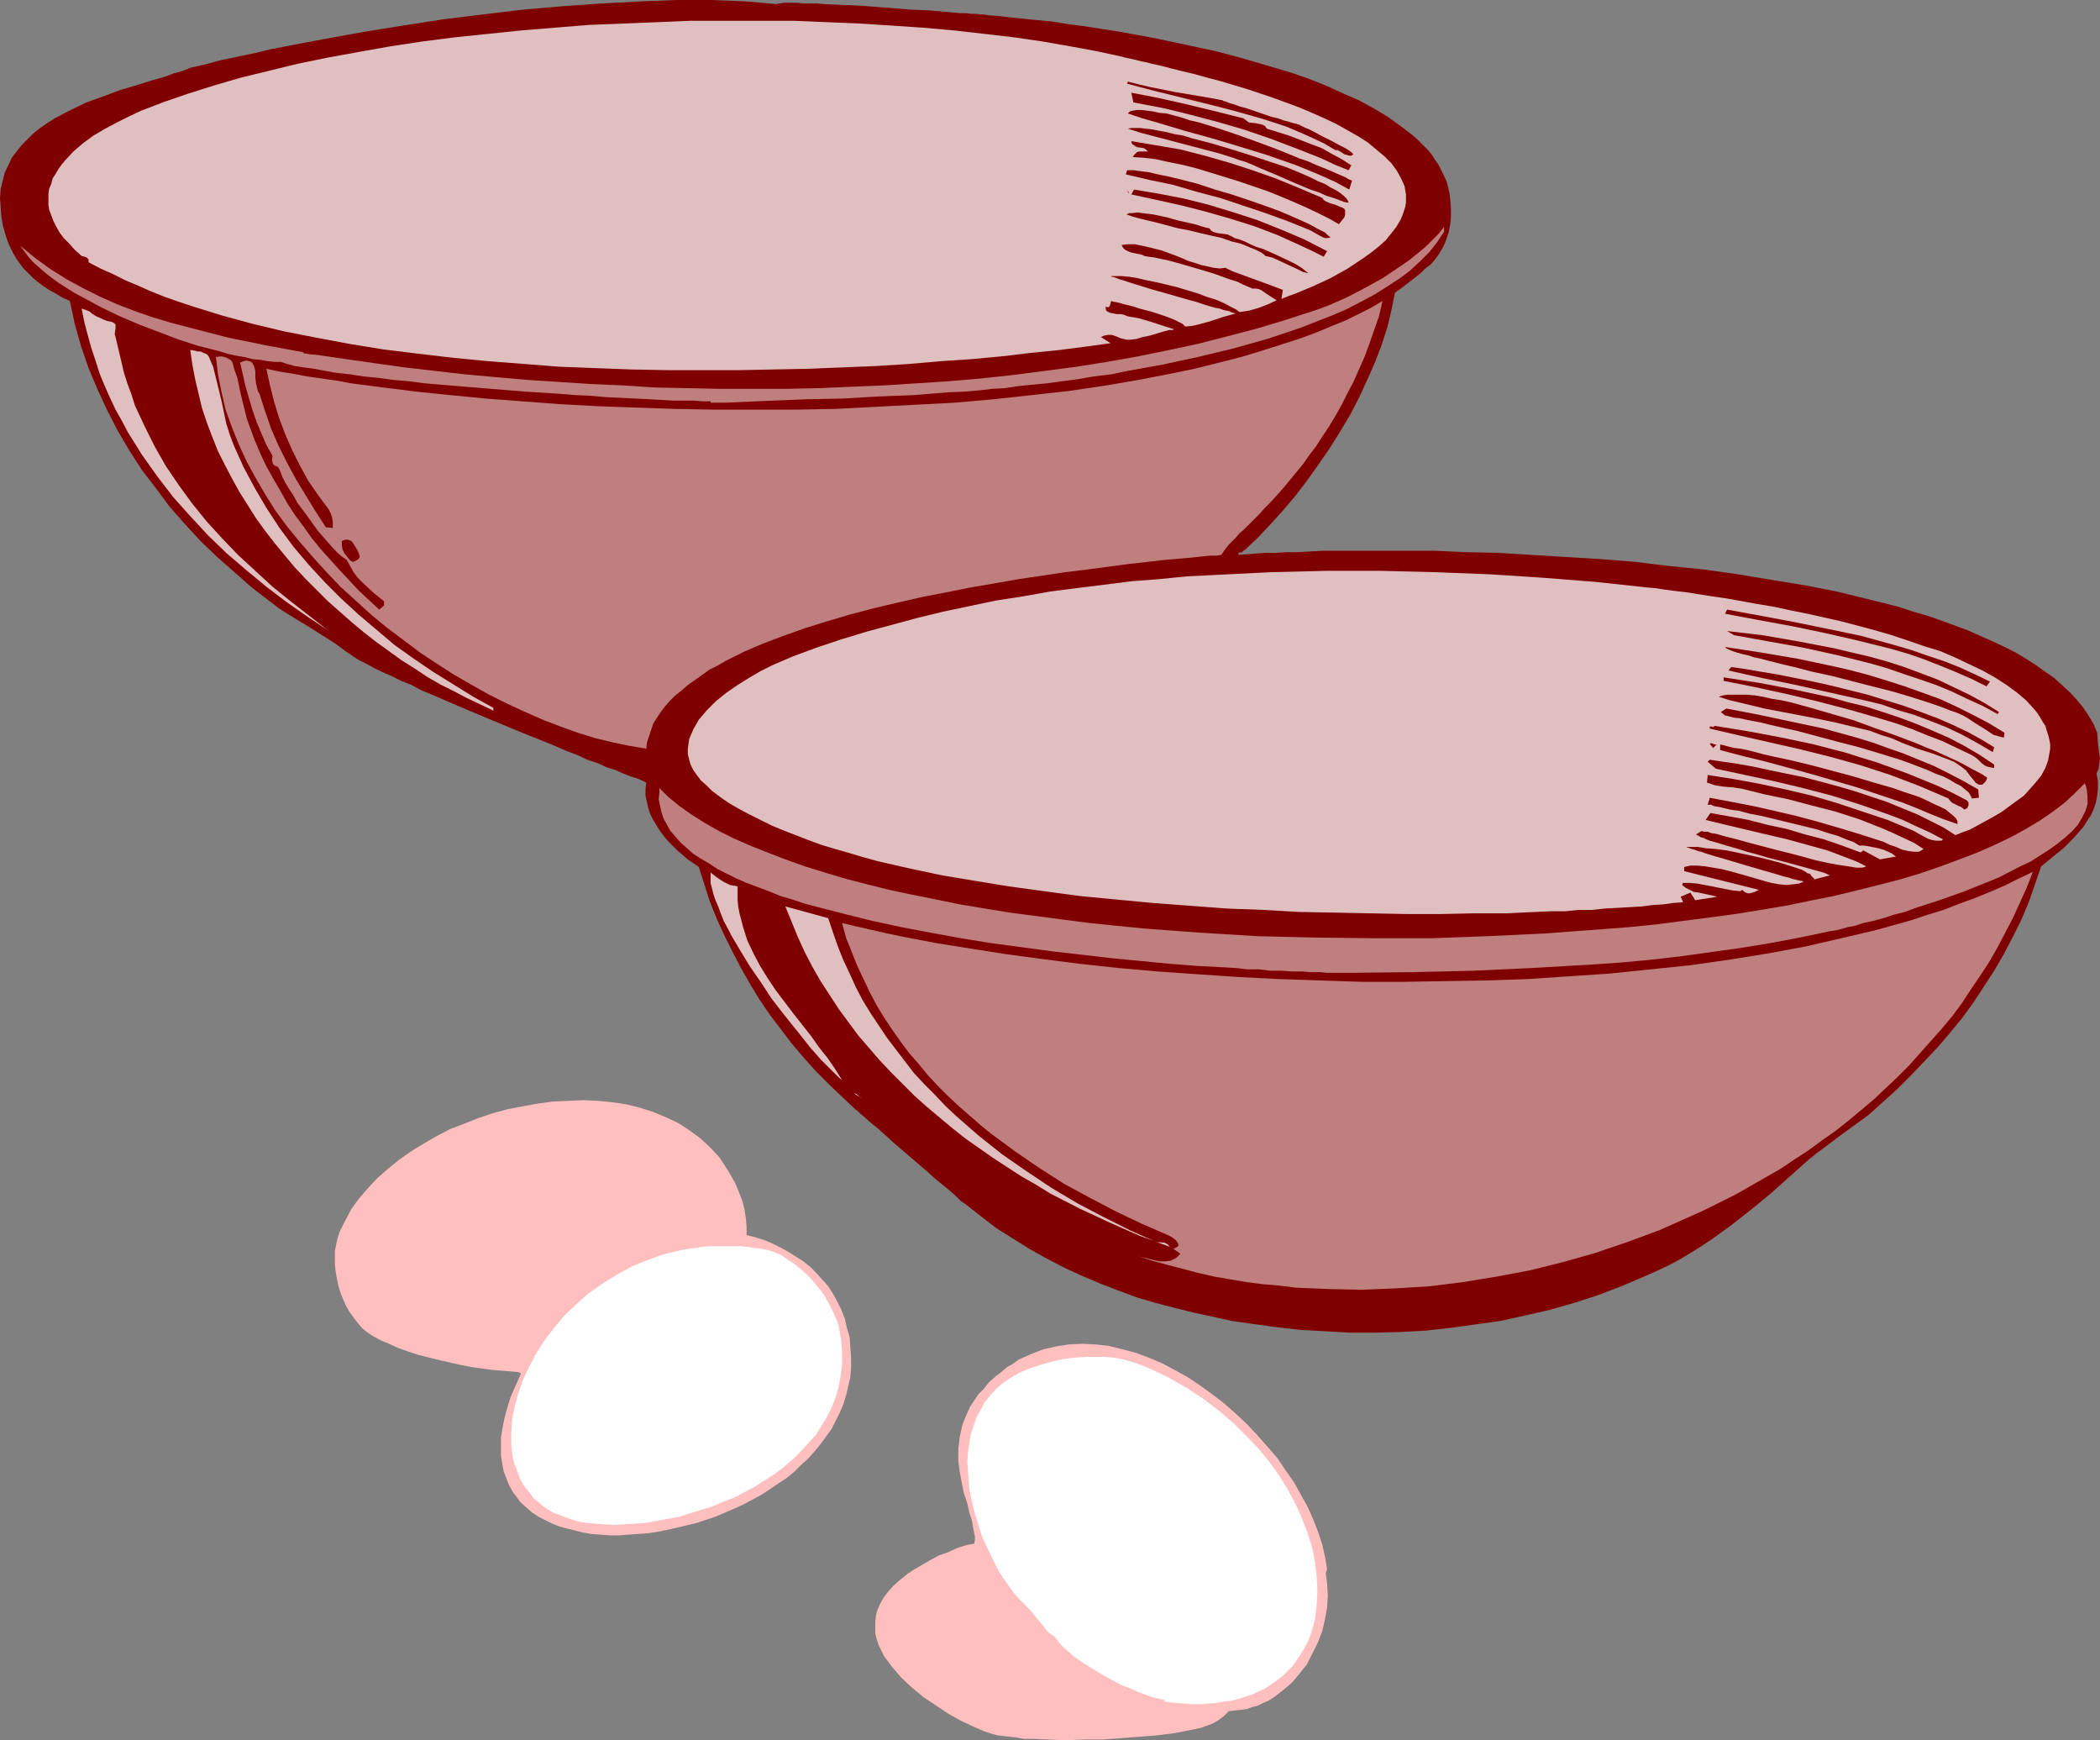
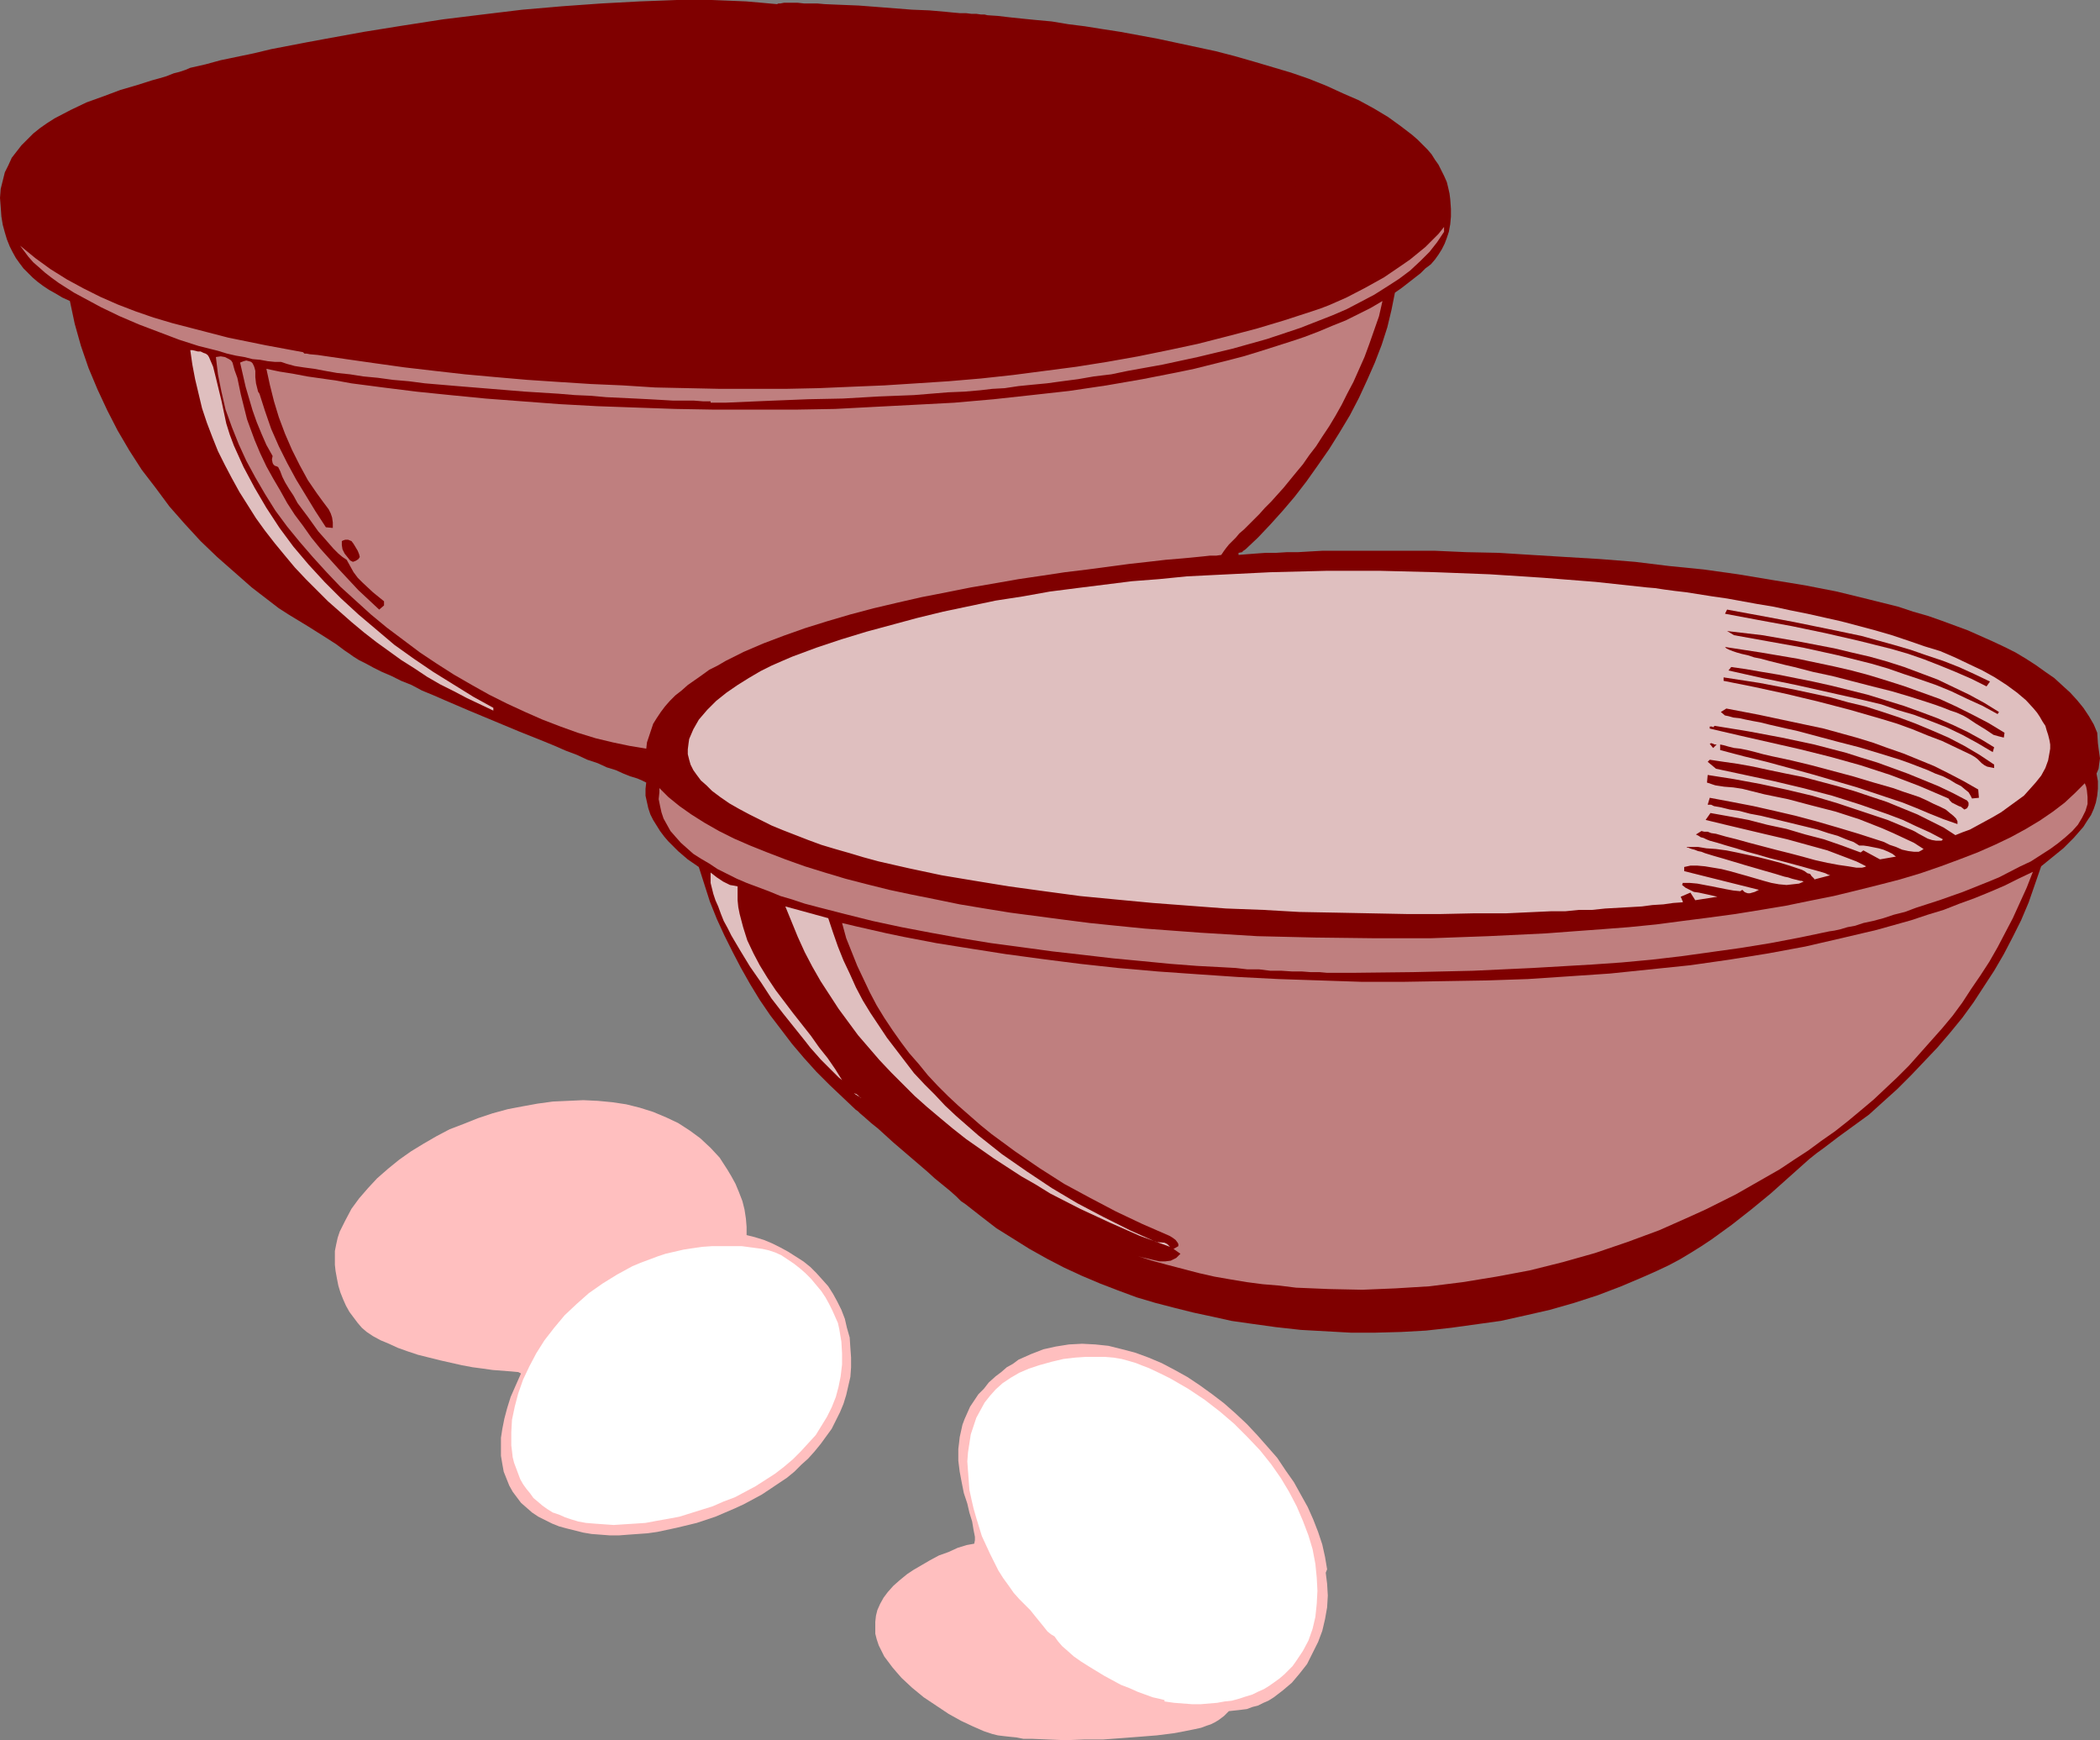
<svg xmlns="http://www.w3.org/2000/svg" xmlns:ns1="http://sodipodi.sourceforge.net/DTD/sodipodi-0.dtd" xmlns:ns2="http://www.inkscape.org/namespaces/inkscape" version="1.0" width="129.766mm" height="107.51mm" id="svg61" ns1:docname="Eggs &amp; Bowls.wmf">
  <rect width="100%" height="100%" fill="#808080" stroke="none" />
  <ns1:namedview id="namedview61" pagecolor="#ffffff" bordercolor="#000000" borderopacity="0.25" ns2:showpageshadow="2" ns2:pageopacity="0.0" ns2:pagecheckerboard="0" ns2:deskcolor="#d1d1d1" ns2:document-units="mm" />
  <defs id="defs1">
    <pattern id="WMFhbasepattern" patternUnits="userSpaceOnUse" width="6" height="6" x="0" y="0" />
  </defs>
  <path style="fill:#7f0000;fill-opacity:1;fill-rule:evenodd;stroke:none" d="m 325.785,68.342 -0.808,4.039 -0.97,4.039 -1.293,4.039 -1.616,4.201 -1.778,4.039 -1.939,4.201 -2.101,4.039 -2.424,4.039 -2.424,3.878 -2.586,3.716 -2.747,3.878 -2.747,3.554 -2.747,3.231 -2.909,3.231 -2.909,3.07 -2.909,2.747 -0.485,0.323 -0.323,0.323 -0.808,0.162 v 0.485 l 1.939,-0.162 2.101,-0.162 2.262,-0.162 h 2.424 l 2.586,-0.162 h 2.586 l 2.747,-0.162 2.909,-0.162 h 2.909 3.07 3.232 3.232 6.787 7.11 l 7.272,0.323 7.595,0.162 7.757,0.485 7.918,0.485 8.08,0.485 8.08,0.646 7.918,0.969 8.08,0.808 8.08,1.131 7.757,1.293 7.918,1.293 7.434,1.454 7.272,1.777 7.11,1.777 3.394,1.131 3.394,0.969 3.232,1.131 3.07,1.131 3.07,1.131 2.909,1.293 2.909,1.293 2.747,1.293 2.586,1.293 2.424,1.454 2.262,1.454 2.262,1.616 2.101,1.454 1.939,1.777 1.778,1.616 1.616,1.777 1.454,1.777 1.293,1.939 1.131,1.939 0.808,1.939 0.162,2.423 0.162,1.293 0.162,1.131 0.162,1.131 -0.162,1.131 -0.162,1.293 -0.485,1.131 0.323,1.777 v 1.777 l -0.162,1.616 -0.323,1.616 -0.485,1.454 -0.646,1.454 -0.97,1.454 -0.808,1.293 -1.131,1.293 -1.131,1.293 -2.424,2.423 -2.586,2.1 -2.586,2.1 -1.454,4.201 -1.454,4.201 -1.778,4.201 -1.939,3.878 -2.101,4.039 -2.262,3.878 -2.424,3.716 -2.424,3.716 -2.586,3.554 -2.909,3.554 -2.909,3.393 -3.07,3.231 -3.07,3.231 -3.232,3.231 -3.232,2.908 -3.394,3.07 -3.555,2.585 -3.555,2.585 -3.394,2.585 -1.778,1.293 -1.616,1.293 -4.525,4.039 -4.525,4.039 -4.525,3.716 -4.525,3.554 -4.686,3.393 -2.424,1.616 -2.586,1.616 -2.424,1.454 -2.747,1.454 -2.747,1.293 -2.909,1.293 -5.333,2.262 -5.494,2.1 -5.494,1.777 -5.656,1.616 -5.656,1.293 -5.818,1.293 -5.818,0.808 -5.818,0.808 -5.818,0.646 -5.818,0.323 -5.979,0.162 h -5.818 l -5.818,-0.323 -5.818,-0.323 -5.818,-0.646 -5.818,-0.808 -4.525,-0.646 -4.363,-0.969 -4.525,-0.969 -4.525,-1.131 -4.363,-1.131 -4.363,-1.293 -4.363,-1.616 -4.202,-1.616 -4.202,-1.777 -4.202,-1.939 -4.04,-2.1 -4.04,-2.262 -3.878,-2.423 -3.878,-2.423 -3.555,-2.747 -3.717,-2.908 -0.485,-0.323 -0.485,-0.323 -1.131,-1.131 -1.454,-1.293 -1.778,-1.454 -1.778,-1.454 -1.778,-1.616 -7.918,-6.786 -1.778,-1.616 -1.778,-1.616 -1.616,-1.293 -1.454,-1.293 -1.131,-0.969 -0.485,-0.485 -0.485,-0.323 -3.07,-2.908 -3.07,-2.908 -3.07,-3.07 -2.909,-3.231 -2.747,-3.231 -2.586,-3.393 -2.586,-3.393 -2.424,-3.554 -2.262,-3.716 -2.101,-3.716 -1.939,-3.716 -1.939,-3.878 -1.778,-3.878 -1.616,-4.039 -1.293,-4.039 -1.293,-4.039 -2.586,-1.777 -2.262,-1.939 -2.262,-2.262 -0.97,-1.131 -0.97,-1.293 -0.808,-1.293 -0.808,-1.293 -0.646,-1.293 -0.485,-1.454 -0.323,-1.454 -0.323,-1.454 v -1.616 l 0.162,-1.454 -0.97,-0.485 -1.131,-0.485 -1.616,-0.485 -1.616,-0.646 -1.778,-0.808 -2.101,-0.646 -2.101,-0.969 -2.424,-0.808 -2.424,-1.131 -2.586,-0.969 -2.586,-1.131 -2.747,-1.131 -5.656,-2.262 -5.818,-2.423 -5.818,-2.423 -5.656,-2.423 -2.586,-1.131 -2.747,-1.131 -2.424,-1.293 -2.424,-0.969 -2.262,-1.131 -2.262,-0.969 -1.939,-0.969 -1.778,-0.969 -1.616,-0.808 -1.293,-0.808 -1.131,-0.808 -0.97,-0.646 -1.939,-1.454 -2.262,-1.454 -4.363,-2.747 -4.525,-2.747 -2.262,-1.454 -2.101,-1.616 -4.202,-3.231 -4.04,-3.554 -4.04,-3.554 -3.878,-3.716 -3.717,-4.039 -3.555,-4.039 -3.232,-4.362 -3.232,-4.201 -2.909,-4.524 -2.747,-4.685 L 25.048,95.808 22.786,90.961 20.685,85.953 18.907,80.783 17.453,75.613 16.322,70.281 14.544,69.473 12.928,68.504 11.474,67.696 10.019,66.726 8.726,65.757 7.595,64.788 6.464,63.657 5.494,62.687 4.525,61.395 3.717,60.264 2.909,58.81 2.262,57.517 1.616,55.902 1.131,54.286 0.646,52.509 0.323,50.57 0.162,48.308 0,46.208 0.162,44.107 0.646,42.169 1.131,40.23 1.939,38.614 2.747,36.837 l 1.131,-1.454 1.131,-1.454 1.454,-1.454 1.293,-1.293 1.616,-1.293 1.616,-1.131 1.778,-1.131 3.717,-1.939 3.717,-1.777 4.04,-1.454 3.878,-1.454 3.878,-1.131 3.555,-1.131 1.778,-0.485 1.616,-0.485 1.616,-0.646 1.293,-0.323 1.454,-0.485 1.131,-0.485 3.555,-0.808 3.555,-0.969 3.878,-0.808 3.878,-0.808 4.04,-0.969 4.202,-0.808 4.202,-0.808 4.363,-0.808 8.888,-1.616 9.05,-1.454 9.373,-1.454 9.211,-1.131 9.373,-1.131 9.373,-0.808 9.05,-0.646 9.05,-0.485 4.363,-0.162 L 158.045,0 h 4.202 4.04 l 4.04,0.162 3.878,0.162 3.717,0.323 3.555,0.323 0.323,-0.162 h 0.485 l 0.808,-0.162 h 3.232 l 1.454,0.162 h 1.454 1.616 l 1.778,0.162 3.878,0.162 4.04,0.162 4.202,0.323 8.242,0.646 4.04,0.162 3.717,0.323 1.616,0.162 1.778,0.162 h 1.454 l 1.293,0.162 h 1.131 l 1.131,0.162 h 0.808 l 0.646,0.162 2.424,0.162 2.747,0.323 3.07,0.323 3.232,0.323 3.555,0.323 3.878,0.646 3.878,0.485 4.04,0.646 4.202,0.646 4.363,0.808 4.363,0.808 4.525,0.969 9.05,1.939 4.363,1.131 4.525,1.293 4.363,1.293 4.363,1.293 4.202,1.454 4.04,1.616 3.878,1.777 3.717,1.616 3.555,1.939 3.232,1.939 2.909,2.1 2.747,2.1 1.293,1.131 1.131,1.131 1.131,1.131 0.97,1.131 0.808,1.293 0.808,1.131 0.646,1.293 0.646,1.293 0.646,1.454 0.323,1.293 0.323,1.454 0.162,1.293 0.162,2.262 v 1.777 l -0.162,1.777 -0.323,1.777 -0.485,1.454 -0.485,1.293 -0.646,1.293 -0.808,1.293 -0.808,1.131 -0.97,1.131 -1.293,0.969 -1.131,1.131 -1.454,1.131 -1.454,1.131 -1.454,1.131 z" id="path1" />
  <path style="fill:#7f0000;fill-opacity:1;fill-rule:evenodd;stroke:none" d="m 289.587,75.774 2.424,-0.969 2.747,-0.969 2.747,-1.131 3.07,-0.969 2.909,-1.293 3.07,-1.293 3.07,-1.293 2.909,-1.454 2.909,-1.616 2.747,-1.777 2.586,-1.777 2.262,-1.939 2.101,-2.262 0.97,-0.969 0.97,-1.293 0.646,-1.131 0.646,-1.293 0.646,-1.293 0.485,-1.293 0.485,-1.777 v -1.777 l -0.162,-1.777 -0.485,-1.777 -0.808,-1.616 -0.97,-1.616 -0.97,-1.616 -1.293,-1.454 -1.454,-1.454 -1.454,-1.454 -1.616,-1.293 -1.616,-1.131 -1.616,-1.131 -1.454,-1.131 -1.616,-0.808 -1.293,-0.969 -1.939,-0.969 -1.939,-0.969 -4.04,-1.939 -4.363,-1.777 -4.686,-1.777 -4.848,-1.616 -5.171,-1.454 -5.333,-1.454 -5.656,-1.293 -5.818,-1.293 -5.818,-1.131 -5.979,-1.131 -6.302,-0.969 -6.141,-0.969 L 238.845,7.432 225.917,6.139 212.989,5.009 200.384,4.039 194.081,3.878 187.779,3.554 181.8,3.231 H 175.821 L 170.003,3.07 h -11.15 l -5.171,0.162 h -4.848 l -4.848,0.162 -4.363,0.323 -4.202,0.162 h 0.162 l 0.323,-0.162 0.323,-0.162 h 0.485 l 1.293,-0.323 1.454,-0.162 1.939,-0.162 2.101,-0.162 2.101,-0.162 h 2.424 l 4.525,-0.323 h 2.262 2.101 l 1.778,-0.162 h 1.616 1.131 0.97 1.778 4.04 l 2.101,-0.162 4.525,0.162 h 4.848 l 5.01,0.162 5.333,0.162 5.656,0.162 5.656,0.323 6.141,0.323 5.979,0.485 6.302,0.485 6.302,0.646 6.464,0.646 6.464,0.646 12.928,1.777 6.302,0.969 6.464,0.969 6.302,1.131 6.141,1.293 5.979,1.293 5.818,1.454 5.818,1.616 5.333,1.616 5.171,1.777 5.01,1.939 4.686,1.939 2.101,0.969 2.101,1.131 2.101,0.969 1.939,1.293 1.778,1.131 1.778,1.131 1.616,1.293 1.616,1.293 1.293,1.293 1.454,1.293 1.131,1.293 0.97,1.454 0.808,1.454 0.808,1.777 0.323,1.616 0.162,1.777 v 1.777 l -0.485,1.777 -0.485,1.293 -0.646,1.454 -0.808,1.131 -0.808,1.293 -1.131,1.293 -0.97,1.131 -1.293,1.131 -1.293,1.131 -2.747,2.1 -3.232,2.1 -3.232,1.939 -3.394,1.616 -3.717,1.616 -3.555,1.616 -3.555,1.293 -3.555,1.293 -3.394,0.969 -3.232,0.969 -3.07,0.969 z" id="path2" />
  <path style="fill:#7f0000;fill-opacity:1;fill-rule:evenodd;stroke:none" d="M 134.774,3.231 V 3.716 l -1.131,0.162 h -1.454 l -1.293,0.162 -1.616,0.162 -3.232,0.323 -3.555,0.323 -3.878,0.485 -4.04,0.323 -4.363,0.646 -4.525,0.485 -4.686,0.646 -4.848,0.646 -5.01,0.808 -5.01,0.808 -10.181,1.777 -10.342,2.262 -10.019,2.423 -4.848,1.293 -4.848,1.454 -4.525,1.616 -4.525,1.454 -4.04,1.777 -4.04,1.777 -3.717,1.939 -3.394,2.1 -3.07,2.1 -2.586,2.1 -1.131,1.131 -1.131,1.293 -1.131,1.131 -0.808,1.293 -0.808,1.131 -0.646,1.454 -0.646,1.293 -0.485,1.293 -0.162,1.616 -0.162,1.616 0.162,1.454 0.323,1.616 0.485,1.454 0.646,1.454 0.808,1.454 0.808,1.293 1.454,1.777 1.616,1.616 1.939,1.777 2.101,1.454 2.424,1.454 2.424,1.454 2.747,1.454 2.747,1.293 3.07,1.131 3.07,1.293 3.232,1.131 3.232,0.969 6.787,1.939 7.11,1.939 7.272,1.616 7.11,1.454 7.11,1.293 6.787,1.293 3.232,0.485 3.07,0.485 3.07,0.646 2.909,0.323 2.747,0.485 2.586,0.323 2.424,0.485 2.262,0.323 -6.141,-0.969 L 94.374,83.529 82.254,81.752 70.296,79.813 64.317,78.844 58.499,77.713 52.682,76.42 46.864,74.966 41.046,73.351 35.39,71.412 29.734,69.311 24.078,66.888 21.331,65.434 18.422,63.98 15.675,62.364 12.928,60.749 11.474,59.941 10.342,59.294 9.05,58.487 8.08,57.84 7.11,56.871 6.141,55.902 5.494,54.609 5.01,53.801 4.686,52.993 4.202,52.67 3.878,52.347 3.232,51.862 2.909,51.055 2.747,50.247 2.424,48.631 2.101,47.662 1.616,46.692 v -1.454 l 0.323,-1.293 0.485,-1.454 0.485,-1.293 0.808,-1.454 0.808,-1.293 0.97,-1.293 1.131,-1.131 1.131,-1.293 1.454,-1.131 1.454,-1.131 1.616,-1.131 1.616,-1.131 1.778,-1.131 1.939,-0.969 1.939,-1.131 2.101,-0.969 2.101,-0.969 4.525,-1.939 4.686,-1.777 5.171,-1.616 5.171,-1.616 5.333,-1.454 5.656,-1.454 5.656,-1.293 5.656,-1.131 5.818,-1.131 5.656,-1.131 5.656,-0.969 5.656,-0.969 5.494,-0.646 5.333,-0.808 5.171,-0.808 5.01,-0.485 4.686,-0.485 4.363,-0.485 2.101,-0.323 1.939,-0.162 1.939,-0.162 1.778,-0.162 1.778,-0.162 1.616,-0.162 1.454,-0.162 h 1.293 l 1.293,-0.162 z" id="path3" />
-   <path style="fill:#dfbfbf;fill-opacity:1;fill-rule:evenodd;stroke:none" d="m 299.283,69.796 0.323,-2.1 -3.394,-1.293 -6.626,-2.423 -1.778,-0.646 -1.616,-0.808 -1.293,0.162 -1.454,-0.162 -1.454,-0.323 -1.454,-0.323 -1.454,-0.485 -1.616,-0.485 -1.454,-0.646 -1.616,-0.646 -3.07,-1.131 -3.232,-0.808 -1.454,-0.323 -1.616,-0.323 h -1.616 l -1.454,0.162 0.323,0.646 0.485,0.485 0.646,0.323 0.808,0.323 0.808,0.162 0.808,0.162 0.808,0.162 0.646,0.323 0.97,0.162 1.293,0.162 1.454,0.323 1.616,0.323 1.778,0.485 1.778,0.485 3.878,1.131 3.717,1.131 1.778,0.646 1.778,0.646 1.616,0.485 1.293,0.646 1.131,0.485 1.131,0.485 h 0.808 l 0.808,0.162 0.646,0.323 0.646,0.485 2.747,1.777 -2.101,0.969 -2.101,0.808 -2.262,0.646 -2.262,0.323 -0.323,-0.323 -0.485,-0.323 -0.646,-0.323 -0.646,-0.323 -1.454,-0.808 -1.939,-0.808 -2.101,-0.646 -2.101,-0.808 -4.848,-1.454 -4.686,-1.131 -2.424,-0.485 -2.101,-0.485 -1.939,-0.323 -1.778,-0.162 h -0.646 -0.808 -0.485 -0.485 v 0.162 h 0.323 l 0.485,0.162 0.485,0.162 0.808,0.323 0.646,0.162 0.97,0.323 0.97,0.323 2.101,0.646 2.586,0.808 5.171,1.454 2.747,0.808 2.424,0.646 2.424,0.808 2.262,0.646 0.97,0.162 0.808,0.323 0.808,0.162 0.646,0.162 0.646,0.323 h 0.323 l 0.323,0.162 h 0.162 l -2.909,0.808 -2.909,0.969 -2.909,0.808 -1.454,0.323 -1.616,0.162 -0.162,-0.162 -0.485,-0.485 -0.646,-0.323 -0.97,-0.485 -1.131,-0.485 -1.293,-0.485 -2.909,-0.969 -3.07,-0.808 -1.454,-0.485 -1.293,-0.323 -1.293,-0.323 -1.131,-0.323 -0.97,-0.162 -0.485,-0.162 -0.162,0.485 -0.162,0.646 -0.162,0.162 -0.162,0.162 h -0.323 l -0.323,-0.162 v 0.323 0.323 l 0.162,0.323 0.162,0.162 0.646,0.323 0.808,0.162 0.808,0.162 h 0.97 l 0.808,0.162 0.646,0.323 2.747,0.485 2.747,0.808 5.494,1.777 -0.485,0.162 h -0.646 l -1.293,0.323 -3.232,0.969 -1.616,0.323 -1.616,0.485 -1.293,0.162 h -0.485 -0.323 l -0.808,-0.162 -0.646,-0.162 -1.616,-0.646 -0.646,-0.162 h -0.808 l -0.808,0.162 -0.808,0.323 2.262,1.454 -5.818,0.808 -6.302,0.808 -6.464,0.646 -6.787,0.808 -6.949,0.646 -7.272,0.485 -7.434,0.646 -7.595,0.485 -7.918,0.323 -8.08,0.323 -8.08,0.162 -8.08,0.162 h -8.403 -8.242 l -8.565,-0.162 -8.403,-0.323 -8.403,-0.323 -8.242,-0.646 -8.403,-0.646 L 105.686,83.529 97.445,82.56 89.526,81.59 81.608,80.298 73.851,78.844 66.418,77.39 58.984,75.613 51.874,73.674 45.086,71.573 41.693,70.442 38.461,69.311 35.229,68.019 32.32,66.726 29.25,65.434 26.341,63.98 23.432,62.687 20.685,61.233 v -0.485 -0.162 l -0.485,-0.485 -0.485,-0.162 -0.646,-0.162 -1.616,-1.454 -1.293,-1.454 -1.293,-1.293 -0.97,-1.293 -0.808,-1.454 -0.646,-1.293 -0.485,-1.293 -0.485,-1.293 -0.162,-1.131 v -1.293 -1.293 l 0.162,-1.131 0.485,-1.131 0.323,-1.293 0.646,-0.969 0.646,-1.131 0.808,-1.131 0.808,-0.969 1.939,-2.1 2.262,-1.939 2.424,-1.777 2.747,-1.616 2.747,-1.454 2.909,-1.454 2.747,-1.293 5.494,-2.1 5.656,-1.939 6.141,-1.939 6.141,-1.777 6.626,-1.616 6.626,-1.616 7.11,-1.454 7.11,-1.293 7.272,-1.293 7.434,-1.131 7.595,-0.969 7.757,-0.808 7.757,-0.808 7.918,-0.646 7.918,-0.646 8.08,-0.323 7.918,-0.323 7.918,-0.323 h 8.08 7.918 7.757 l 7.757,0.323 7.757,0.323 7.595,0.485 7.272,0.485 7.272,0.646 7.11,0.808 6.949,0.808 6.626,0.969 6.464,1.131 6.141,1.131 5.979,1.293 0.485,0.162 0.808,0.162 1.454,0.323 1.939,0.485 0.97,0.162 1.131,0.323 2.262,0.485 2.424,0.646 2.586,0.646 2.747,0.646 2.909,0.808 3.07,0.808 5.979,1.777 6.302,2.1 6.141,2.262 3.07,1.293 2.909,1.293 2.747,1.293 2.586,1.454 2.586,1.454 2.262,1.454 1.939,1.616 1.939,1.616 1.616,1.616 1.293,1.777 0.97,1.777 0.808,1.777 0.162,0.969 0.162,0.969 v 0.969 0.969 l -0.162,0.969 -0.323,0.969 -0.323,0.969 -0.485,1.131 -0.97,1.616 -1.131,1.454 -1.293,1.616 -1.616,1.454 -1.616,1.293 -1.778,1.293 -1.939,1.293 -1.939,1.293 -4.04,2.262 -4.202,1.939 -1.939,0.808 -1.939,0.808 -1.778,0.646 z" id="path4" />
  <path style="fill:#7f0000;fill-opacity:1;fill-rule:evenodd;stroke:none" d="m 285.547,23.427 0.162,0.162 h 0.162 l 0.485,0.162 0.808,0.323 1.131,0.323 1.293,0.485 1.293,0.323 6.141,2.1 1.454,0.323 1.293,0.485 1.293,0.323 0.97,0.323 0.808,0.162 0.323,0.162 h 0.162 l 0.323,0.162 0.646,0.323 0.646,0.323 0.808,0.323 0.97,0.485 2.101,1.131 2.262,1.131 2.101,1.131 0.97,0.485 0.808,0.485 0.646,0.485 0.485,0.485 -0.485,0.323 h -0.485 l -0.485,-0.162 -0.646,-0.162 -0.485,-0.323 -0.485,-0.323 -0.646,-0.323 h -0.485 l -2.747,-1.616 -2.747,-1.293 -2.909,-1.293 -3.07,-1.293 -2.909,-0.969 -3.07,-0.969 -6.302,-1.777 -6.302,-1.616 -12.443,-3.07 -6.141,-1.616 0.162,-0.485 2.586,0.646 2.747,0.646 5.656,1.131 5.818,0.969 2.747,0.485 z" id="path5" />
  <path style="fill:#7f0000;fill-opacity:1;fill-rule:evenodd;stroke:none" d="m 290.395,27.628 0.646,0.485 0.646,0.485 1.454,0.162 1.616,0.323 0.646,0.323 0.485,0.646 5.171,1.616 5.01,1.939 2.586,0.969 2.262,1.293 2.424,1.293 2.262,1.454 -0.646,1.131 -3.232,-1.293 -3.07,-1.454 -6.141,-2.423 -5.979,-2.262 -6.141,-2.1 -6.141,-1.777 -6.141,-1.616 -3.232,-0.808 -3.394,-0.808 -3.394,-0.646 -3.394,-0.646 -0.485,-2.262 3.394,0.646 3.232,0.646 6.464,1.454 6.626,1.616 z" id="path6" />
  <path style="fill:#7f0000;fill-opacity:1;fill-rule:evenodd;stroke:none" d="m 315.766,42.169 -0.646,2.1 -3.232,-1.777 -3.232,-1.454 -3.07,-1.293 -3.232,-1.293 -6.464,-2.262 -6.302,-1.939 -6.464,-1.939 -6.464,-1.777 -6.464,-1.939 -3.394,-0.969 -3.394,-1.131 0.485,-0.485 0.646,-0.162 0.97,-0.162 h 1.131 l 1.293,0.162 1.293,0.162 1.454,0.323 1.778,0.162 1.778,0.485 1.778,0.485 1.939,0.646 2.101,0.485 4.202,1.293 4.363,1.454 4.525,1.616 4.363,1.616 4.04,1.616 1.939,0.808 1.939,0.646 1.778,0.808 1.616,0.646 1.616,0.646 1.454,0.646 1.131,0.485 1.131,0.485 0.808,0.485 z" id="path7" />
  <path style="fill:#7f0000;fill-opacity:1;fill-rule:evenodd;stroke:none" d="m 314.958,47.339 -0.97,-0.162 -1.293,-0.485 -1.293,-0.485 -1.616,-0.485 -1.778,-0.808 -1.939,-0.646 -3.878,-1.616 -4.04,-1.777 -1.939,-0.808 -1.939,-0.808 -1.778,-0.808 -1.616,-0.646 -1.616,-0.485 -1.293,-0.485 -3.07,-0.969 -3.07,-0.808 -6.141,-1.616 -6.141,-1.616 -3.07,-0.808 -3.07,-0.969 0.808,-0.162 h 0.97 1.131 l 1.293,0.162 1.454,0.162 1.616,0.323 1.778,0.323 1.939,0.485 1.939,0.323 2.101,0.646 4.363,1.131 4.363,1.293 4.686,1.454 4.363,1.454 4.363,1.454 3.878,1.616 1.778,0.808 1.616,0.808 1.616,0.646 1.293,0.808 1.293,0.646 0.97,0.646 0.808,0.646 0.646,0.646 0.323,0.485 z" id="path8" />
  <path style="fill:#7f0000;fill-opacity:1;fill-rule:evenodd;stroke:none" d="m 308.817,46.208 0.323,0.485 0.485,0.323 1.131,0.485 1.131,0.323 1.131,0.485 0.485,0.162 0.485,0.323 0.162,0.323 v 0.485 0.485 l -0.162,0.646 -0.646,0.808 -0.646,0.808 -2.262,-1.293 -2.586,-1.293 -2.747,-1.293 -2.909,-1.293 -3.07,-1.293 -3.232,-1.293 -6.626,-2.262 -6.787,-2.1 -3.232,-0.969 -3.232,-0.808 -3.232,-0.646 -2.909,-0.646 -2.747,-0.323 -2.586,-0.162 0.323,-0.485 0.323,-0.323 0.323,-0.323 0.485,-0.162 h 1.131 0.97 l -0.485,-0.485 -0.485,-0.323 -1.293,-0.162 -0.485,-0.162 -0.485,-0.323 -0.485,-0.323 -0.162,-0.646 5.818,0.969 5.656,0.969 5.656,1.454 5.656,1.616 5.494,1.777 5.494,1.939 5.494,2.262 z" id="path9" />
  <path style="fill:#7f0000;fill-opacity:1;fill-rule:evenodd;stroke:none" d="m 310.756,55.417 -0.646,0.162 h -0.646 l -0.485,-0.162 -0.646,-0.323 -2.262,-1.293 -5.171,-2.1 -5.333,-1.939 -5.333,-1.777 -5.333,-1.777 -5.494,-1.454 -5.494,-1.616 -5.494,-1.131 -5.494,-1.293 0.323,-0.969 h 0.808 0.808 l 0.97,0.162 1.293,0.162 1.293,0.162 1.293,0.323 1.454,0.323 1.616,0.323 3.394,0.808 3.717,0.969 3.878,1.293 3.878,1.131 3.878,1.293 3.717,1.293 3.555,1.293 3.394,1.454 1.454,0.646 1.454,0.646 1.293,0.646 1.131,0.646 0.97,0.485 0.97,0.485 0.646,0.646 z" id="path10" />
  <path style="fill:#7f0000;fill-opacity:1;fill-rule:evenodd;stroke:none" d="m 289.748,40.714 -0.97,-0.323 h 0.646 z" id="path11" />
  <path style="fill:#7f0000;fill-opacity:1;fill-rule:evenodd;stroke:none" d="m 309.948,58.648 -0.808,1.293 v 0 l -2.586,-1.293 -2.747,-1.293 -5.333,-2.423 -5.494,-2.1 -5.656,-1.777 -5.656,-1.616 -5.656,-1.454 -5.818,-1.293 -5.979,-1.293 0.646,-1.131 5.818,0.969 5.818,1.131 5.818,1.454 5.818,1.777 5.494,1.777 5.656,2.262 5.333,2.262 z" id="path12" />
  <path style="fill:#7f0000;fill-opacity:1;fill-rule:evenodd;stroke:none" d="m 263.569,44.592 v 0.646 l -0.323,-0.808 0.162,0.162 v 0.162 h 0.162 z" id="path13" />
  <path style="fill:#7f0000;fill-opacity:1;fill-rule:evenodd;stroke:none" d="m 286.84,54.771 v 0 l 0.162,0.162 0.485,0.162 0.808,0.485 1.131,0.323 1.293,0.485 1.293,0.646 1.454,0.646 1.616,0.485 3.232,1.454 3.07,1.454 1.293,0.646 1.293,0.808 0.808,0.646 0.808,0.646 -1.293,-0.323 -1.293,-0.646 -2.424,-1.131 -2.424,-1.131 -1.131,-0.485 -1.454,-0.323 -0.323,-0.323 -0.646,-0.485 -1.293,-0.646 -1.616,-0.646 -1.939,-0.808 -2.101,-0.485 -2.262,-0.808 -5.01,-1.131 -2.586,-0.646 -2.586,-0.485 -2.424,-0.646 -2.424,-0.646 -2.101,-0.485 -1.939,-0.485 -1.778,-0.485 -1.454,-0.485 0.646,-0.323 h 0.808 l 1.131,-0.162 1.131,0.162 1.293,0.162 1.293,0.162 3.07,0.646 2.909,0.808 2.909,0.646 1.293,0.323 0.97,0.323 1.131,0.323 0.808,0.162 0.323,0.485 0.485,0.323 0.485,0.162 0.646,0.162 1.293,0.162 z" id="path14" />
  <path style="fill:#bf7f7f;fill-opacity:1;fill-rule:evenodd;stroke:none" d="m 337.259,54.124 -1.616,2.423 -1.778,2.262 -2.101,2.1 -2.424,2.262 -2.586,1.939 -2.747,1.777 -3.07,1.939 -3.07,1.616 -3.394,1.777 -3.394,1.454 -3.717,1.454 -3.717,1.454 -3.878,1.293 -3.878,1.293 -4.04,1.131 -4.04,1.131 -8.08,1.939 -8.242,1.777 -8.08,1.454 -3.878,0.808 -4.04,0.485 -3.717,0.646 -3.717,0.485 -3.555,0.485 -3.394,0.323 -3.232,0.323 -3.232,0.485 -2.909,0.162 -2.747,0.323 -3.717,0.323 -3.878,0.162 -7.918,0.646 -8.242,0.323 -8.403,0.485 -8.08,0.162 -8.08,0.323 -3.878,0.162 -3.717,0.162 -3.717,0.162 h -3.394 v -0.323 h -1.778 l -2.101,-0.162 h -2.262 -2.586 l -2.747,-0.162 -2.909,-0.162 -3.232,-0.162 -3.394,-0.162 -3.394,-0.162 -3.555,-0.323 -3.717,-0.162 -3.878,-0.323 -7.757,-0.485 -7.918,-0.646 -7.918,-0.646 -7.595,-0.646 -3.717,-0.485 -3.717,-0.323 L 88.234,88.215 84.84,87.892 81.77,87.407 78.699,87.084 75.952,86.599 73.366,86.114 70.942,85.791 68.842,85.468 67.064,84.983 65.61,84.499 H 64.155 L 62.539,84.337 60.762,84.014 58.984,83.852 57.045,83.368 55.106,83.045 53.005,82.56 50.904,81.914 46.379,80.783 41.854,79.329 37.168,77.551 32.482,75.774 27.957,73.835 23.594,71.735 19.392,69.473 17.291,68.342 15.514,67.211 13.736,66.08 11.958,64.788 10.504,63.657 9.05,62.364 7.757,61.233 6.626,59.941 5.656,58.648 4.686,57.356 l 3.555,2.908 3.555,2.585 3.878,2.423 3.878,2.1 3.878,1.939 4.04,1.777 4.202,1.616 4.202,1.454 4.363,1.293 4.363,1.131 4.363,1.131 4.363,1.131 8.726,1.777 8.726,1.616 0.323,0.323 h 0.485 l 0.808,0.162 1.778,0.162 6.626,0.969 6.787,0.969 6.949,0.969 6.949,0.808 7.11,0.808 7.11,0.646 7.434,0.646 7.272,0.485 7.595,0.485 7.434,0.323 7.595,0.485 15.19,0.323 h 15.19 l 7.757,-0.162 7.595,-0.323 7.757,-0.323 7.595,-0.485 7.434,-0.485 7.595,-0.646 7.434,-0.808 7.434,-0.969 7.434,-0.969 7.11,-1.131 7.272,-1.293 7.11,-1.454 6.787,-1.454 6.949,-1.777 6.787,-1.777 6.464,-1.939 6.464,-2.1 1.939,-0.646 2.101,-0.808 4.04,-1.777 4.363,-2.262 4.363,-2.423 4.04,-2.747 2.101,-1.454 1.778,-1.454 1.778,-1.454 1.616,-1.616 1.454,-1.454 1.293,-1.616 z" id="path15" />
  <path style="fill:#bf7f7f;fill-opacity:1;fill-rule:evenodd;stroke:none" d="m 285.224,129.575 -1.131,0.162 h -1.454 l -1.454,0.162 -1.616,0.162 -1.616,0.162 -1.778,0.162 -1.939,0.162 -1.939,0.162 -4.202,0.485 -4.363,0.485 -4.848,0.646 -4.848,0.646 -5.333,0.646 -5.333,0.808 -5.494,0.808 -5.494,0.969 -5.656,0.969 -5.656,1.131 -5.818,1.131 -5.656,1.293 -5.494,1.293 -5.494,1.454 -5.494,1.616 -5.171,1.616 -5.01,1.777 -4.686,1.777 -4.525,1.939 -4.202,2.1 -1.939,1.131 -1.939,0.969 -1.778,1.293 -1.616,1.131 -1.616,1.131 -1.454,1.293 -1.454,1.131 -1.293,1.293 -1.131,1.293 -0.97,1.293 -0.97,1.454 -0.808,1.293 -0.485,1.454 -0.485,1.454 -0.485,1.454 -0.162,1.454 -3.878,-0.646 -3.878,-0.808 -4.04,-0.969 -4.202,-1.293 -4.04,-1.454 -4.202,-1.616 -4.04,-1.777 -4.202,-1.939 -4.202,-2.1 -4.04,-2.262 -4.202,-2.423 -4.04,-2.585 -3.878,-2.585 -3.878,-2.908 -3.878,-2.908 -3.717,-3.07 -3.555,-3.231 -3.555,-3.231 -3.232,-3.393 -3.232,-3.554 -3.07,-3.554 -2.909,-3.554 -2.747,-3.716 -2.424,-3.878 -2.262,-3.878 -2.101,-3.878 -1.778,-3.878 -1.616,-4.039 -1.454,-4.039 -0.97,-4.201 -0.808,-4.039 -0.485,-4.039 1.131,-0.162 0.97,0.162 0.646,0.323 0.323,0.162 0.485,0.323 0.323,0.485 0.485,1.777 0.646,1.777 0.808,3.878 0.97,3.878 0.485,1.939 0.646,1.777 1.131,3.07 1.293,3.07 1.454,3.07 1.616,2.908 1.616,2.747 1.616,2.908 1.778,2.747 1.939,2.585 1.939,2.747 2.101,2.585 4.363,4.847 4.525,4.847 4.848,4.524 1.131,-0.969 v -0.969 l -2.586,-2.1 -2.424,-2.262 -1.131,-1.131 -0.97,-1.293 -0.808,-1.454 -0.808,-1.454 -0.97,-0.646 -0.97,-0.808 -1.131,-1.131 -1.131,-1.293 -1.131,-1.293 -1.293,-1.454 -2.424,-3.393 -2.424,-3.231 -0.97,-1.777 -0.97,-1.454 -0.97,-1.616 -0.646,-1.293 -0.485,-1.293 -0.485,-0.969 -0.323,-0.162 -0.485,-0.162 -0.323,-0.323 -0.162,-0.323 -0.162,-0.808 0.162,-0.808 -1.454,-2.585 -1.131,-2.585 -1.131,-2.747 -0.97,-2.747 -1.616,-5.493 -1.293,-5.655 0.808,-0.323 0.646,-0.162 0.646,0.162 0.485,0.162 0.323,0.323 0.323,0.646 0.162,0.485 0.162,0.646 v 1.454 l 0.162,1.454 0.323,1.293 0.162,0.646 0.323,0.485 1.293,4.039 1.454,4.201 1.778,4.039 1.939,3.878 2.101,3.878 2.262,3.716 2.262,3.716 2.424,3.716 1.616,0.162 v -1.293 l -0.162,-1.131 -0.323,-0.969 -0.485,-0.969 -1.454,-1.939 -1.293,-1.777 -2.101,-3.07 -1.939,-3.554 -1.778,-3.554 -1.616,-3.716 -1.454,-3.878 -1.131,-3.716 -0.97,-3.878 -0.808,-3.716 3.07,0.646 3.07,0.485 3.394,0.646 3.394,0.485 3.394,0.485 3.555,0.646 7.434,0.969 7.757,0.969 7.918,0.808 8.242,0.808 8.565,0.646 8.565,0.646 8.888,0.485 9.05,0.323 9.211,0.323 9.211,0.162 h 9.373 9.373 l 9.373,-0.162 9.211,-0.485 9.373,-0.485 9.211,-0.485 9.211,-0.808 8.888,-0.969 8.726,-0.969 8.726,-1.293 8.403,-1.454 8.242,-1.616 3.878,-0.808 3.878,-0.969 3.878,-0.969 3.717,-0.969 3.717,-1.131 3.555,-1.131 3.555,-1.131 3.394,-1.131 3.394,-1.293 3.07,-1.293 3.232,-1.293 2.909,-1.454 2.909,-1.454 2.747,-1.616 -0.808,3.554 -1.131,3.231 -1.131,3.231 -1.131,3.07 -1.293,2.908 -1.293,2.908 -1.454,2.747 -1.293,2.585 -1.454,2.585 -1.454,2.423 -1.616,2.423 -1.454,2.262 -1.616,2.1 -1.454,2.1 -1.616,1.939 -1.454,1.777 -1.454,1.777 -1.454,1.616 -1.454,1.616 -1.454,1.454 -1.293,1.454 -1.293,1.293 -1.131,1.131 -1.131,1.131 -1.131,0.969 -0.808,0.969 -0.97,0.969 -0.646,0.646 -0.646,0.808 -0.485,0.646 -0.323,0.485 z" id="path16" />
-   <path style="fill:#dfbfbf;fill-opacity:1;fill-rule:evenodd;stroke:none" d="m 26.018,75.128 0.646,0.323 0.323,0.323 v 0.485 0.485 l -0.162,0.969 v 0.485 l 0.162,0.485 0.646,2.747 0.646,2.747 0.646,2.747 0.808,2.585 0.97,2.585 0.808,2.585 1.131,2.423 1.131,2.423 2.424,4.847 2.586,4.524 3.07,4.524 3.07,4.201 3.394,4.201 3.555,3.878 3.717,3.878 4.04,3.716 4.04,3.716 4.202,3.393 4.363,3.393 4.363,3.393 -4.848,-3.231 -4.848,-3.393 -4.686,-3.554 -4.686,-3.878 -4.525,-3.878 -4.363,-4.201 -4.202,-4.524 -4.04,-4.524 -3.717,-4.847 -3.555,-5.009 -1.616,-2.585 -1.616,-2.585 -1.454,-2.747 -1.454,-2.585 -1.293,-2.747 -1.293,-2.908 -1.131,-2.747 -0.97,-3.07 -0.97,-2.908 -0.808,-2.908 -0.808,-3.07 -0.646,-3.231 0.97,0.323 0.808,0.323 0.808,0.646 0.808,0.485 1.778,0.808 0.808,0.323 z" id="path17" />
  <path style="fill:#7f0000;fill-opacity:1;fill-rule:evenodd;stroke:none" d="m 287.324,76.097 h 1.293 z" id="path18" />
  <path style="fill:#7f0000;fill-opacity:1;fill-rule:evenodd;stroke:none" d="m 285.224,76.905 0.485,-0.323 0.485,-0.162 0.485,-0.162 h 0.485 z" id="path19" />
  <path style="fill:#7f0000;fill-opacity:1;fill-rule:evenodd;stroke:none" d="m 280.376,77.874 -0.162,0.162 -0.323,0.323 -0.323,0.162 h -0.323 v -0.162 l 0.162,-0.323 h 0.323 0.323 z" id="path20" />
  <path style="fill:#dfbfbf;fill-opacity:1;fill-rule:evenodd;stroke:none" d="m 115.221,165.281 v 0.646 l -3.07,-1.454 -3.07,-1.454 -3.07,-1.616 -3.232,-1.616 -3.07,-1.777 -2.909,-1.939 -3.07,-1.939 -2.909,-2.1 -2.909,-2.1 -2.909,-2.262 -2.909,-2.423 -2.747,-2.423 -2.747,-2.423 -2.586,-2.585 -2.586,-2.585 -2.586,-2.747 -2.424,-2.908 -2.262,-2.747 -2.262,-2.908 -2.101,-2.908 -1.939,-3.07 -1.939,-3.07 -1.778,-3.231 -1.616,-3.07 -1.616,-3.231 -1.293,-3.231 -1.293,-3.393 -1.131,-3.393 -0.808,-3.393 -0.808,-3.393 -0.646,-3.393 -0.485,-3.393 h 0.485 l 1.293,0.323 h 0.646 l 0.646,0.323 0.485,0.162 0.485,0.323 0.323,0.485 0.97,2.262 0.646,2.585 1.293,5.332 1.131,5.332 0.808,2.585 0.97,2.585 2.262,5.009 2.586,4.847 2.747,4.685 3.07,4.685 3.232,4.362 3.555,4.201 3.717,4.039 3.878,3.878 4.04,3.716 4.202,3.554 4.202,3.554 4.525,3.231 4.525,3.07 4.686,2.908 4.686,2.908 z" id="path21" />
  <path style="fill:#7f0000;fill-opacity:1;fill-rule:evenodd;stroke:none" d="m 116.19,86.276 h 1.454 z" id="path22" />
  <path style="fill:#7f0000;fill-opacity:1;fill-rule:evenodd;stroke:none" d="m 84.032,130.06 -0.323,0.485 -0.485,0.323 -0.323,0.162 -0.485,0.162 -0.323,-0.162 -0.323,-0.162 -0.646,-0.808 -0.646,-0.808 -0.485,-0.969 -0.162,-0.969 v -0.969 l 0.323,-0.162 0.485,-0.162 h 0.323 0.323 l 0.808,0.323 0.485,0.646 0.485,0.808 0.485,0.808 0.323,0.808 z" id="path23" />
  <path style="fill:#7f0000;fill-opacity:1;fill-rule:evenodd;stroke:none" d="m 453.449,199.533 -1.293,1.293 -9.05,2.262 -8.888,2.423 -4.525,1.131 -4.525,0.969 -4.525,1.131 -4.525,0.646 1.454,-0.323 1.616,-0.323 1.939,-0.646 2.101,-0.485 2.262,-0.485 2.262,-0.646 2.586,-0.646 2.586,-0.646 2.747,-0.808 2.747,-0.808 5.656,-1.777 5.818,-1.939 5.656,-2.262 2.747,-1.131 2.747,-1.293 2.586,-1.293 2.424,-1.293 2.424,-1.454 2.262,-1.454 1.939,-1.454 1.778,-1.616 1.778,-1.616 1.293,-1.616 1.293,-1.777 0.808,-1.777 0.646,-1.939 0.323,-1.777 v -2.1 -0.969 l -0.323,-0.969 -0.485,-1.939 -0.97,-1.939 -1.293,-1.939 -1.293,-1.777 -1.616,-1.777 -1.778,-1.454 -1.939,-1.616 -1.939,-1.454 -2.262,-1.454 -2.101,-1.293 -2.101,-1.293 -2.262,-1.131 -2.101,-0.969 -2.101,-0.969 -1.939,-0.808 -1.939,-0.646 -2.909,-1.131 -3.07,-1.131 -3.232,-0.969 -3.394,-0.969 -3.394,-0.969 -3.555,-0.969 -3.717,-0.808 -3.717,-0.969 -3.878,-0.646 -3.878,-0.808 -4.04,-0.808 -4.202,-0.808 -8.403,-1.293 -8.726,-1.131 -8.888,-1.131 -9.211,-0.969 -9.373,-0.808 -9.534,-0.646 -9.696,-0.485 -9.696,-0.323 -9.858,-0.162 -9.858,-0.162 -9.858,0.162 -9.858,0.162 -9.696,0.485 -9.696,0.646 -9.534,0.646 -9.373,0.969 -9.211,1.131 -9.05,1.293 -8.726,1.454 -8.403,1.454 -4.202,0.969 -4.04,0.969 -3.878,0.969 -3.878,0.969 -3.717,0.969 -3.717,1.131 -3.555,1.131 -3.394,1.293 -3.394,1.293 -3.07,1.293 -3.232,1.131 -2.909,1.454 -1.616,0.808 -1.616,0.808 -1.778,0.969 -1.616,1.131 -1.778,1.131 -1.778,1.131 -1.616,1.454 -1.778,1.293 -1.454,1.454 -1.293,1.616 -1.293,1.616 -0.97,1.616 -0.97,1.777 -0.485,1.777 -0.323,1.939 v 1.777 l 0.162,1.293 0.323,1.293 0.323,1.293 0.646,1.131 0.646,1.293 0.646,1.131 0.97,1.131 1.131,1.131 0.97,0.969 1.293,1.131 1.293,0.969 1.454,1.131 1.454,0.969 1.616,0.969 3.555,1.777 3.717,1.777 4.04,1.777 4.363,1.616 4.363,1.454 4.686,1.454 4.848,1.293 4.848,1.293 5.01,1.293 10.181,2.1 10.342,1.939 4.848,0.808 5.01,0.808 4.686,0.646 4.686,0.646 4.363,0.646 4.202,0.485 4.04,0.485 3.717,0.485 3.394,0.323 1.454,0.162 1.454,0.162 1.293,0.162 1.293,0.162 1.293,0.162 h 0.97 l -2.586,-0.162 -3.07,-0.162 -3.232,-0.323 -3.555,-0.323 -3.878,-0.323 -4.04,-0.485 -4.202,-0.485 -4.363,-0.485 -4.525,-0.646 -4.686,-0.485 -4.848,-0.646 -4.848,-0.808 -9.858,-1.616 -9.858,-1.939 -5.01,-1.131 -4.848,-1.131 -4.686,-1.131 -4.686,-1.293 -4.363,-1.293 -4.363,-1.616 -4.202,-1.454 -3.878,-1.616 -3.717,-1.616 -3.394,-1.777 -3.232,-1.939 -2.909,-1.939 -1.293,-0.969 -1.293,-1.131 -1.131,-0.969 -0.97,-1.131 -0.97,-1.131 -0.808,-1.131 -0.808,-1.131 -0.646,-1.293 0.162,-0.323 v -0.485 l -0.162,-0.969 -0.485,-0.646 -0.646,-0.808 v -1.939 l 0.162,-1.777 0.323,-1.777 0.808,-1.777 0.808,-1.616 1.131,-1.454 1.131,-1.454 1.454,-1.293 1.454,-1.293 1.616,-1.293 3.232,-2.262 3.232,-1.777 3.232,-1.777 2.909,-1.454 3.07,-1.293 3.394,-1.454 3.394,-1.293 3.555,-1.293 3.717,-1.131 4.04,-1.131 4.04,-1.293 4.202,-0.969 4.363,-1.131 4.363,-0.969 4.686,-0.969 4.686,-0.969 4.848,-0.808 9.858,-1.616 5.171,-0.808 5.171,-0.646 5.333,-0.646 5.333,-0.646 10.827,-1.131 11.15,-0.808 11.312,-0.808 11.474,-0.485 11.474,-0.323 11.474,-0.162 h 11.474 l 11.474,0.323 11.312,0.485 11.312,0.646 10.827,0.808 5.494,0.485 5.333,0.485 5.171,0.646 5.171,0.646 5.01,0.808 5.01,0.808 4.848,0.808 4.848,0.808 4.525,0.969 4.686,0.969 4.363,1.131 4.202,1.131 4.202,1.131 4.04,1.131 3.878,1.293 3.555,1.293 3.555,1.454 3.394,1.454 3.232,1.454 3.07,1.616 2.747,1.616 2.747,1.616 2.262,1.616 2.424,1.939 2.424,1.939 2.262,2.423 0.97,1.131 0.97,1.293 0.808,1.293 0.485,1.293 0.485,1.454 0.323,1.454 v 1.454 l -0.162,1.454 -0.162,1.293 -0.323,0.969 -0.485,1.131 -0.646,1.131 -0.646,1.131 -0.646,0.969 -1.778,2.1 -2.101,1.777 -2.101,1.939 -2.424,1.616 -2.586,1.616 -2.747,1.616 -2.747,1.293 -2.747,1.293 -2.747,1.131 -2.586,0.969 -2.586,0.808 -2.424,0.646 z" id="path24" />
  <path style="fill:#dfbfbf;fill-opacity:1;fill-rule:evenodd;stroke:none" d="m 456.681,195.009 -2.747,-1.777 -2.909,-1.454 -3.232,-1.616 -3.555,-1.454 -3.555,-1.454 -3.878,-1.293 -3.878,-1.293 -3.878,-1.131 -7.918,-2.1 -4.04,-0.808 -3.878,-0.808 -3.717,-0.808 -3.555,-0.646 -3.394,-0.485 -3.232,-0.485 -0.485,0.485 1.939,1.616 13.574,2.908 6.787,1.616 6.787,1.777 6.626,2.1 6.464,2.262 3.394,1.293 3.07,1.454 3.232,1.454 3.07,1.616 -0.323,0.323 h -0.323 -0.97 l -0.97,-0.162 -0.97,-0.323 -2.101,-1.131 -0.808,-0.485 -0.646,-0.323 -5.818,-2.423 -5.818,-1.939 -5.818,-1.939 -5.979,-1.777 -6.141,-1.454 -5.979,-1.293 -6.141,-1.131 -6.141,-0.969 -0.162,1.777 0.97,0.323 0.97,0.323 2.101,0.323 2.101,0.162 2.101,0.323 5.171,1.293 5.494,1.131 5.494,1.454 5.656,1.454 5.494,1.777 5.333,2.1 2.586,1.131 2.424,1.131 2.424,1.131 2.262,1.454 -0.485,0.323 -0.646,0.323 h -0.485 -0.646 l -1.293,-0.162 -1.454,-0.323 -1.454,-0.646 -1.454,-0.485 -1.293,-0.646 -0.97,-0.323 -5.01,-1.616 -4.848,-1.454 -5.01,-1.454 -4.848,-1.293 -4.848,-1.131 -5.01,-1.131 -5.01,-0.969 -5.171,-0.969 -0.485,1.616 h 0.808 l 0.646,0.323 1.778,0.323 1.939,0.485 1.131,0.162 1.131,0.162 2.424,0.646 2.586,0.485 5.333,1.293 5.333,1.293 2.586,0.646 2.424,0.808 2.262,0.646 1.939,0.808 1.778,0.646 1.293,0.808 h 0.97 l 1.131,0.162 2.424,0.485 1.131,0.323 1.131,0.485 0.97,0.485 0.808,0.646 -3.717,0.646 -3.878,-2.1 -0.646,0.485 -4.363,-1.616 -4.202,-1.454 -4.363,-1.131 -4.363,-1.293 -4.525,-0.969 -4.363,-1.131 -4.363,-0.808 -4.525,-0.808 -1.131,1.616 4.686,1.131 9.534,2.262 4.848,1.131 4.686,1.293 4.686,1.293 4.686,1.777 2.101,0.808 2.262,1.131 -0.323,0.162 -0.646,0.162 h -1.293 l -0.97,-0.162 -0.97,-0.162 -1.131,-0.162 -1.131,-0.162 -2.586,-0.485 -2.909,-0.646 -2.909,-0.808 -3.07,-0.808 -3.232,-0.808 -3.07,-0.808 -3.07,-0.808 -2.909,-0.808 -2.586,-0.646 -1.131,-0.323 -1.131,-0.323 -1.131,-0.162 -0.808,-0.323 h -0.808 l -0.646,-0.162 -1.293,0.808 0.323,0.162 0.323,0.162 0.485,0.323 0.646,0.162 0.646,0.323 0.808,0.323 1.778,0.485 2.101,0.646 2.262,0.646 2.586,0.808 2.424,0.646 2.747,0.808 2.586,0.646 2.424,0.646 2.424,0.646 2.262,0.646 1.778,0.485 1.616,0.485 0.646,0.323 0.485,0.162 -3.717,0.969 v -0.162 l -0.323,-0.323 -0.323,-0.323 -0.323,-0.485 -0.646,-0.162 -0.646,-0.485 -0.646,-0.323 -0.97,-0.323 -1.939,-0.646 -2.101,-0.646 -2.424,-0.646 -2.586,-0.646 -5.171,-1.131 -2.424,-0.485 -2.424,-0.323 -2.262,-0.162 -1.939,-0.323 h -0.808 -1.293 -0.485 v 0.162 h 0.323 l 0.323,0.162 0.485,0.162 0.646,0.162 0.808,0.323 0.808,0.162 0.808,0.323 2.101,0.646 2.262,0.646 4.848,1.454 5.01,1.454 2.262,0.646 2.101,0.646 0.808,0.162 0.97,0.323 0.646,0.162 0.646,0.162 0.646,0.162 h 0.323 l 0.323,0.162 h 0.162 l -1.131,0.485 -1.454,0.162 -1.454,0.162 -1.778,-0.162 -1.778,-0.323 -1.778,-0.485 -3.878,-1.131 -4.04,-1.131 -1.939,-0.485 -1.939,-0.323 -1.939,-0.323 -1.778,-0.162 h -1.616 l -1.454,0.323 v 0.969 l 17.453,4.362 v 0 l -0.97,0.485 -1.131,0.323 h -0.485 l -0.485,-0.162 -0.323,-0.162 -0.485,-0.485 v 0 l -0.485,0.323 -1.616,-0.162 -1.778,-0.323 -3.232,-0.646 -3.394,-0.646 -1.778,-0.162 h -1.616 l -0.162,0.485 0.808,0.646 0.97,0.485 0.97,0.485 1.131,0.162 2.262,0.485 2.101,0.485 -5.171,0.808 -1.131,-1.777 -2.262,0.969 0.485,1.131 v 0.162 l -2.262,0.162 -2.262,0.323 -2.586,0.162 -2.424,0.323 -2.747,0.162 -2.909,0.162 -2.909,0.162 -3.07,0.323 h -3.07 l -3.232,0.323 h -3.394 l -3.555,0.162 -6.949,0.323 h -7.595 l -7.595,0.162 h -7.918 l -8.242,-0.162 -8.242,-0.162 -8.565,-0.162 -8.565,-0.485 -8.565,-0.323 -8.565,-0.646 -8.565,-0.646 -8.565,-0.808 -8.403,-0.808 -8.403,-1.131 -8.242,-1.131 -7.918,-1.293 -7.757,-1.293 -7.595,-1.616 -7.11,-1.616 -3.555,-0.969 -3.232,-0.969 -3.394,-0.969 -3.232,-0.969 -3.07,-1.131 -2.909,-1.131 -2.909,-1.131 -2.747,-1.131 -2.586,-1.293 -2.586,-1.293 -2.424,-1.293 -2.262,-1.293 -2.101,-1.454 -1.939,-1.454 -1.293,-1.293 -1.293,-1.131 -0.97,-1.293 -0.808,-1.131 -0.646,-1.293 -0.323,-1.131 -0.323,-1.293 v -1.131 l 0.162,-1.293 0.162,-1.131 0.485,-1.131 0.485,-1.131 0.646,-1.131 0.646,-1.131 0.97,-1.131 0.97,-1.131 2.101,-2.1 2.424,-1.939 2.586,-1.777 2.586,-1.616 2.747,-1.616 2.586,-1.293 2.586,-1.131 2.262,-0.969 5.656,-2.1 5.818,-1.939 5.818,-1.777 5.979,-1.616 5.979,-1.616 5.979,-1.454 6.141,-1.293 6.141,-1.293 6.302,-0.969 6.302,-1.131 6.302,-0.808 6.464,-0.808 6.464,-0.808 6.302,-0.485 6.464,-0.646 6.464,-0.323 13.09,-0.646 12.928,-0.323 h 12.928 l 12.766,0.323 12.605,0.485 12.443,0.808 12.282,0.969 5.979,0.646 5.979,0.646 1.939,0.162 2.101,0.323 2.424,0.323 2.747,0.323 3.07,0.485 3.07,0.485 3.394,0.485 3.555,0.646 3.555,0.646 3.878,0.646 3.717,0.808 4.04,0.808 7.918,1.777 7.918,2.1 3.878,1.131 3.878,1.293 3.717,1.293 3.717,1.131 3.394,1.454 3.394,1.616 3.07,1.454 2.909,1.616 2.747,1.777 2.424,1.777 2.101,1.777 1.778,1.939 0.808,0.969 0.646,0.969 0.646,1.131 0.646,0.969 0.323,1.131 0.323,0.969 0.323,1.293 0.162,0.969 v 0.969 l -0.162,0.969 -0.323,1.777 -0.646,1.777 -0.97,1.777 -1.293,1.616 -1.293,1.454 -1.454,1.616 -1.778,1.293 -1.778,1.293 -1.778,1.293 -1.939,1.131 -1.778,0.969 -1.778,0.969 -1.778,0.969 -1.778,0.646 z" id="path25" />
  <path style="fill:#7f0000;fill-opacity:1;fill-rule:evenodd;stroke:none" d="m 464.761,159.142 -0.808,1.131 -3.555,-1.777 -3.717,-1.616 -3.555,-1.454 -3.717,-1.454 -3.717,-1.293 -3.878,-1.131 -3.878,-0.969 -3.878,-0.969 -7.757,-1.777 -7.757,-1.616 -7.918,-1.454 -7.757,-1.454 0.485,-0.969 7.918,1.454 7.757,1.454 7.918,1.616 7.757,1.616 7.595,2.1 3.878,1.131 3.717,1.293 3.878,1.293 3.717,1.454 3.555,1.616 z" id="path26" />
  <path style="fill:#7f0000;fill-opacity:1;fill-rule:evenodd;stroke:none" d="m 466.862,166.251 -0.323,0.485 -3.555,-1.939 -3.555,-1.616 -3.717,-1.777 -3.555,-1.454 -3.717,-1.293 -3.878,-1.293 -3.717,-1.293 -3.878,-1.131 -7.757,-1.939 -8.08,-1.777 -8.08,-1.454 -8.08,-1.454 -1.616,-0.969 8.242,0.969 8.403,1.454 4.202,0.808 4.202,0.808 4.04,0.969 4.202,0.969 4.04,1.131 4.04,1.293 3.878,1.454 3.878,1.454 3.717,1.777 3.717,1.777 3.555,1.939 z" id="path27" />
  <path style="fill:#7f0000;fill-opacity:1;fill-rule:evenodd;stroke:none" d="m 77.73,147.994 0.97,0.162 z" id="path28" />
  <path style="fill:#7f0000;fill-opacity:1;fill-rule:evenodd;stroke:none" d="m 468.155,171.098 -0.162,1.131 -1.293,-0.323 -1.131,-0.323 -0.97,-0.646 -0.97,-0.646 -2.101,-1.293 -1.939,-1.293 -1.131,-0.646 -1.454,-0.646 -1.454,-0.485 -1.616,-0.646 -1.778,-0.646 -1.939,-0.646 -4.04,-1.293 -4.363,-1.293 -4.525,-1.131 -9.373,-2.423 -4.525,-0.969 -4.363,-1.131 -2.101,-0.485 -1.939,-0.485 -1.939,-0.485 -1.778,-0.485 -1.616,-0.323 -1.454,-0.485 -1.454,-0.323 -1.131,-0.323 -0.97,-0.323 -0.808,-0.323 -0.646,-0.323 -0.323,-0.323 8.403,1.293 8.565,1.454 8.403,1.777 4.202,0.969 4.202,1.131 4.202,1.293 4.04,1.293 4.04,1.454 4.04,1.454 3.878,1.777 3.878,1.939 3.717,1.939 z" id="path29" />
  <path style="fill:#7f0000;fill-opacity:1;fill-rule:evenodd;stroke:none" d="m 465.731,174.49 -0.323,1.131 -3.555,-2.1 -3.555,-1.939 -3.717,-1.777 -3.717,-1.454 -3.878,-1.454 -3.878,-1.131 -3.717,-1.293 -4.04,-0.969 -7.918,-1.777 -7.918,-1.777 -7.918,-1.616 -7.918,-1.777 0.646,-0.808 3.394,0.485 3.717,0.646 3.878,0.646 4.04,0.808 4.04,0.808 4.363,0.969 8.403,2.1 4.202,1.293 4.202,1.293 4.04,1.454 3.878,1.454 3.717,1.616 3.394,1.616 3.232,1.777 z" id="path30" />
  <path style="fill:#7f0000;fill-opacity:1;fill-rule:evenodd;stroke:none" d="m 465.731,178.53 v 0.808 l -0.808,-0.162 -0.808,-0.162 -0.646,-0.323 -0.646,-0.485 -0.485,-0.485 -0.485,-0.485 -0.646,-0.485 -0.808,-0.485 -3.394,-1.616 -3.394,-1.616 -3.394,-1.293 -3.555,-1.454 -3.555,-1.293 -3.717,-1.131 -7.272,-2.1 -7.434,-1.939 -7.434,-1.777 -7.434,-1.616 -7.272,-1.454 v -0.808 l 8.403,1.293 8.403,1.616 8.242,1.777 4.04,1.131 4.04,0.969 4.04,1.293 3.878,1.293 3.878,1.454 3.878,1.616 3.717,1.616 3.717,1.939 3.555,2.1 z" id="path31" />
-   <path style="fill:#7f0000;fill-opacity:1;fill-rule:evenodd;stroke:none" d="m 464.115,181.599 -0.323,0.808 -0.485,0.485 -0.323,0.323 h -0.485 -0.323 l -0.323,-0.162 -0.485,-0.323 -0.485,-0.646 -0.808,-0.969 -0.97,-1.293 -0.646,-0.485 -0.646,-0.485 -1.454,-0.969 -1.616,-0.646 -3.394,-1.293 -3.555,-1.131 -3.394,-1.293 -2.586,-1.131 -2.586,-0.808 -2.586,-0.969 -2.747,-0.646 -5.333,-1.293 -5.494,-1.131 -10.989,-2.1 -5.333,-1.293 -2.747,-0.646 -2.586,-0.808 0.97,-0.323 1.131,-0.162 h 1.293 1.616 1.616 l 1.778,0.162 1.939,0.323 2.101,0.485 2.101,0.323 2.262,0.485 4.686,1.293 5.01,1.454 5.01,1.454 4.848,1.777 5.01,1.777 4.686,1.777 2.262,0.969 2.101,0.808 2.101,0.969 1.778,0.808 1.778,0.808 1.778,0.969 1.454,0.808 1.293,0.646 1.131,0.646 z" id="path32" />
  <path style="fill:#7f0000;fill-opacity:1;fill-rule:evenodd;stroke:none" d="m 462.014,184.346 0.162,1.939 -1.616,0.162 -0.323,-0.646 -0.485,-0.808 -0.808,-0.646 -0.97,-0.808 -1.293,-0.646 -1.293,-0.808 -1.616,-0.808 -1.778,-0.646 -1.778,-0.808 -2.101,-0.808 -2.101,-0.808 -2.262,-0.808 -4.686,-1.454 -4.848,-1.454 -5.01,-1.293 -4.848,-1.293 -4.848,-1.293 -2.262,-0.485 -2.101,-0.485 -2.101,-0.485 -1.939,-0.485 -1.778,-0.323 -1.616,-0.323 -1.454,-0.323 -1.454,-0.162 -1.131,-0.323 -0.808,-0.162 -0.97,-0.808 1.293,-0.808 7.595,1.454 7.595,1.616 7.595,1.616 7.595,2.1 3.717,1.131 3.555,1.293 3.717,1.293 3.555,1.454 3.555,1.454 3.555,1.777 3.394,1.777 z" id="path33" />
  <path style="fill:#7f0000;fill-opacity:1;fill-rule:evenodd;stroke:none" d="m 459.428,186.931 0.323,0.485 v 0.646 l -0.162,0.323 -0.162,0.323 -0.323,0.162 -0.323,0.162 -0.808,-0.646 -0.485,-0.162 -0.646,-0.323 -0.97,-0.485 -0.485,-0.485 -0.323,-0.485 -3.394,-1.454 -3.394,-1.454 -3.394,-1.293 -3.394,-1.293 -6.949,-2.262 -6.949,-1.939 -7.11,-1.777 -7.11,-1.616 -7.11,-1.616 -6.949,-1.616 v -0.323 -0.162 0 h 0.323 0.162 l 0.323,0.162 0.162,-0.162 0.162,-0.162 7.918,1.293 7.757,1.454 7.595,1.616 7.434,1.939 3.555,1.131 3.717,1.131 3.555,1.293 3.555,1.293 3.555,1.454 3.555,1.454 3.394,1.616 z" id="path34" />
  <path style="fill:#7f0000;fill-opacity:1;fill-rule:evenodd;stroke:none" d="m 400.929,173.844 -0.162,0.162 -0.323,0.323 -0.323,0.323 -0.162,-0.162 -0.646,-0.808 0.323,-0.162 0.485,0.162 0.323,0.162 z" id="path35" />
  <path style="fill:#7f0000;fill-opacity:1;fill-rule:evenodd;stroke:none" d="m 457.166,192.424 -3.232,-1.131 -3.232,-1.293 -3.07,-1.293 -3.232,-1.293 -5.333,-1.777 -5.333,-1.777 -10.504,-3.07 -10.666,-2.908 -5.333,-1.293 -5.494,-1.454 v -1.293 l 0.808,0.162 1.131,0.323 1.293,0.323 1.454,0.162 1.616,0.323 1.939,0.485 1.778,0.485 2.101,0.485 2.262,0.485 2.262,0.485 4.686,1.131 9.696,2.585 4.848,1.454 4.525,1.293 2.262,0.808 1.939,0.646 1.939,0.646 1.778,0.808 1.616,0.808 1.454,0.646 1.293,0.646 0.97,0.808 0.808,0.646 0.646,0.646 0.323,0.646 z" id="path36" />
  <path style="fill:#bf7f7f;fill-opacity:1;fill-rule:evenodd;stroke:none" d="m 154.005,184.023 2.101,2.1 2.586,2.1 2.747,1.939 3.07,1.939 3.394,1.939 3.555,1.777 3.717,1.616 4.04,1.616 4.202,1.616 4.525,1.616 4.686,1.454 4.848,1.454 5.01,1.293 5.171,1.293 5.333,1.131 5.656,1.131 5.494,1.131 5.818,0.969 5.979,0.969 6.141,0.808 6.141,0.808 6.302,0.808 6.302,0.646 6.464,0.646 13.09,0.969 13.251,0.808 13.574,0.323 13.574,0.162 h 13.413 l 13.413,-0.485 13.413,-0.646 6.464,-0.485 6.626,-0.485 6.302,-0.485 6.464,-0.646 6.141,-0.808 6.302,-0.808 5.979,-0.808 5.979,-0.969 5.818,-0.969 5.494,-1.131 5.656,-1.131 5.333,-1.293 5.171,-1.293 5.01,-1.293 4.848,-1.454 4.686,-1.616 4.363,-1.616 4.202,-1.616 4.04,-1.777 3.717,-1.777 3.555,-1.939 3.232,-1.939 3.07,-2.1 2.747,-2.1 2.424,-2.262 2.262,-2.262 0.323,0.808 0.162,0.808 0.162,1.616 v 1.616 l -0.485,1.616 -0.808,1.616 -0.97,1.616 -1.293,1.454 -1.616,1.454 -1.778,1.454 -1.778,1.293 -2.262,1.454 -2.262,1.454 -2.424,1.131 -5.01,2.585 -2.747,1.131 -5.656,2.262 -5.494,1.939 -5.494,1.777 -2.586,0.969 -2.586,0.646 -2.424,0.808 -2.424,0.646 -2.262,0.485 -1.939,0.646 -1.778,0.323 -1.616,0.485 -1.454,0.323 -1.131,0.162 -6.949,1.454 -6.787,1.293 -6.949,1.131 -6.949,0.969 -6.949,0.969 -6.949,0.808 -6.949,0.646 -6.949,0.485 -13.898,0.808 -13.898,0.646 -14.059,0.323 -14.059,0.162 h -4.202 -1.778 l -1.778,-0.162 h -2.101 l -2.101,-0.162 h -2.262 l -2.424,-0.162 h -2.586 l -2.586,-0.323 h -2.747 l -2.747,-0.323 -2.909,-0.162 -6.141,-0.323 -6.302,-0.485 -6.626,-0.646 -6.787,-0.646 -6.949,-0.808 -7.11,-0.808 -7.11,-0.969 -7.272,-0.969 -6.949,-1.131 -7.11,-1.293 -6.787,-1.293 -6.787,-1.454 -6.464,-1.616 -6.302,-1.616 -3.07,-0.808 -2.909,-0.969 -2.747,-0.808 -2.747,-1.131 -2.586,-0.969 -2.586,-0.969 -2.262,-0.969 -2.262,-1.131 -2.262,-1.131 -1.939,-1.293 -1.939,-1.131 -1.778,-1.131 -1.454,-1.293 -1.454,-1.293 -1.293,-1.454 -1.131,-1.293 -0.808,-1.454 -0.808,-1.454 -0.485,-1.454 -0.323,-1.454 -0.323,-1.616 0.162,-1.616 z" id="path37" />
  <path style="fill:#bf7f7f;fill-opacity:1;fill-rule:evenodd;stroke:none" d="m 474.78,203.572 -1.454,3.716 -1.616,3.554 -1.616,3.554 -1.778,3.393 -1.778,3.393 -1.939,3.393 -2.101,3.231 -2.101,3.07 -2.101,3.231 -2.262,3.07 -2.424,2.908 -2.586,2.908 -2.586,2.908 -2.586,2.908 -2.747,2.747 -5.494,5.17 -3.07,2.585 -2.909,2.423 -3.07,2.423 -3.232,2.262 -3.07,2.262 -3.232,2.1 -3.394,2.262 -3.394,1.939 -3.394,1.939 -3.394,1.939 -3.555,1.777 -3.555,1.777 -3.555,1.616 -7.272,3.231 -7.434,2.747 -7.595,2.585 -7.434,2.1 -7.757,1.939 -7.757,1.454 -7.918,1.293 -7.757,0.969 -7.918,0.485 -7.757,0.323 -7.757,-0.162 -3.878,-0.162 -3.878,-0.162 -3.878,-0.485 -3.878,-0.323 -3.717,-0.485 -3.878,-0.646 -3.717,-0.646 -3.555,-0.808 -3.717,-0.969 -3.717,-0.969 -3.555,-0.969 -3.555,-1.131 1.131,0.323 1.454,0.323 1.293,0.323 1.454,0.323 h 1.293 l 1.293,-0.162 0.646,-0.323 0.646,-0.323 0.485,-0.485 0.485,-0.485 -1.616,-1.131 1.131,-0.646 v -0.485 l -0.162,-0.323 -0.485,-0.646 -0.646,-0.485 -0.808,-0.485 -6.302,-2.747 -6.141,-2.908 -6.141,-3.231 -5.979,-3.231 -5.818,-3.716 -5.656,-3.878 -5.494,-4.039 -2.586,-2.1 -2.586,-2.262 -2.586,-2.262 -2.424,-2.262 -2.424,-2.423 -2.262,-2.423 -2.101,-2.585 -2.262,-2.585 -1.939,-2.585 -1.939,-2.747 -1.939,-2.908 -1.778,-2.908 -1.616,-3.07 -1.454,-3.07 -1.454,-3.07 -1.293,-3.231 -1.293,-3.231 -0.97,-3.554 3.394,0.808 3.555,0.808 3.555,0.808 3.878,0.808 7.595,1.454 8.08,1.293 8.242,1.293 8.403,1.131 8.888,1.131 8.888,0.969 9.211,0.808 9.211,0.646 9.534,0.646 9.534,0.485 9.696,0.323 9.696,0.323 h 9.696 l 9.696,-0.162 9.858,-0.162 9.534,-0.323 9.696,-0.646 9.534,-0.646 9.373,-0.969 9.373,-0.969 9.05,-1.293 9.05,-1.454 8.726,-1.616 8.403,-1.939 8.242,-1.939 4.04,-1.131 4.04,-1.131 3.878,-1.293 3.717,-1.131 3.717,-1.454 3.555,-1.293 3.555,-1.454 3.394,-1.454 3.232,-1.616 z" id="path38" />
  <path style="fill:#dfbfbf;fill-opacity:1;fill-rule:evenodd;stroke:none" d="m 172.265,206.965 v 1.777 1.454 l 0.162,1.616 0.323,1.616 0.808,3.07 0.97,3.07 1.454,3.07 1.454,2.747 1.778,2.908 1.939,2.908 4.04,5.332 4.202,5.332 1.939,2.747 1.939,2.423 1.778,2.585 1.616,2.585 -0.808,-0.646 -0.97,-0.969 -0.97,-0.969 -1.131,-1.131 -1.131,-1.131 -1.131,-1.293 -1.293,-1.454 -1.131,-1.454 -2.586,-3.231 -2.586,-3.231 -2.747,-3.554 -2.424,-3.716 -2.586,-3.716 -2.262,-3.716 -2.101,-3.554 -0.808,-1.616 -0.97,-1.777 -0.646,-1.616 -0.646,-1.777 -0.646,-1.454 -0.485,-1.454 -0.323,-1.293 -0.323,-1.293 v -1.293 -1.131 l 1.454,1.131 1.454,0.969 1.616,0.808 0.97,0.162 z" id="path39" />
  <path style="fill:#7f0000;fill-opacity:1;fill-rule:evenodd;stroke:none" d="m 412.564,209.712 0.323,-0.162 h 0.646 0.485 0.485 z" id="path40" />
  <path style="fill:#7f0000;fill-opacity:1;fill-rule:evenodd;stroke:none" d="m 410.14,210.196 -0.162,0.323 h -0.162 l -0.485,0.162 v -0.162 l 0.162,-0.162 z" id="path41" />
  <path style="fill:#7f0000;fill-opacity:1;fill-rule:evenodd;stroke:none" d="m 403.676,211.004 -1.293,0.323 z" id="path42" />
  <path style="fill:#dfbfbf;fill-opacity:1;fill-rule:evenodd;stroke:none" d="m 193.435,214.397 1.131,3.393 1.131,3.231 1.293,3.231 1.454,3.07 1.454,3.231 1.616,3.07 1.778,2.908 1.939,2.908 1.939,2.908 2.101,2.747 2.101,2.747 2.101,2.747 2.424,2.585 2.424,2.423 2.424,2.585 2.586,2.423 2.586,2.262 2.586,2.262 5.494,4.362 5.818,4.039 5.818,3.878 5.979,3.554 6.141,3.231 6.141,3.07 6.141,2.747 1.939,0.162 0.323,0.162 0.323,0.162 0.323,0.323 0.323,0.323 -7.11,-2.585 -6.949,-3.07 -6.949,-3.231 -6.949,-3.554 -3.394,-2.1 -3.394,-1.939 -3.232,-2.1 -3.232,-2.1 -3.232,-2.262 -3.232,-2.262 -3.07,-2.423 -2.909,-2.423 -3.07,-2.585 -2.909,-2.585 -2.747,-2.747 -2.747,-2.747 -2.747,-2.908 -5.01,-5.816 -2.262,-3.07 -2.262,-3.07 -2.101,-3.231 -2.101,-3.231 -1.939,-3.393 -1.778,-3.393 -1.616,-3.554 -1.454,-3.554 -1.454,-3.554 z" id="path43" />
  <path style="fill:#7f0000;fill-opacity:1;fill-rule:evenodd;stroke:none" d="m 391.395,212.135 h 0.162 v 0.646 h -0.162 z" id="path44" />
  <path style="fill:#7f0000;fill-opacity:1;fill-rule:evenodd;stroke:none" d="m 374.104,214.559 h 1.293 z" id="path45" />
-   <path style="fill:#7f0000;fill-opacity:1;fill-rule:evenodd;stroke:none" d="m 295.404,216.336 -16.16,-0.808 v -0.162 l 2.101,0.323 2.101,0.162 h 4.04 l 3.878,0.162 h 2.101 z" id="path46" />
  <path style="fill:#7f0000;fill-opacity:1;fill-rule:evenodd;stroke:none" d="M 348.248,216.336 H 350.51 Z" id="path47" />
  <path style="fill:#7f0000;fill-opacity:1;fill-rule:evenodd;stroke:none" d="m 306.555,216.821 h 3.878 z" id="path48" />
  <path style="fill:#7f0000;fill-opacity:1;fill-rule:evenodd;stroke:none" d="m 319.483,216.821 h 1.293 z" id="path49" />
  <path style="fill:#ffffff;fill-opacity:1;fill-rule:evenodd;stroke:none" d="m 201.192,256.404 -1.778,-1.131 0.485,0.162 0.485,0.323 0.485,0.485 z" id="path50" />
  <path style="fill:#ffbfbf;fill-opacity:1;fill-rule:evenodd;stroke:none" d="m 174.366,288.394 1.939,0.485 2.101,0.646 1.939,0.808 1.939,0.969 1.778,0.969 1.778,1.131 1.778,1.131 1.616,1.293 1.454,1.454 1.454,1.616 1.293,1.454 1.131,1.777 0.97,1.777 0.97,1.939 0.808,2.1 0.485,2.1 0.646,2.262 0.162,2.423 0.162,2.262 v 2.262 l -0.162,2.262 -0.485,2.1 -0.485,2.1 -0.646,2.1 -0.808,1.939 -0.97,1.939 -0.97,1.939 -1.293,1.777 -1.293,1.777 -1.454,1.777 -1.454,1.616 -1.616,1.454 -1.616,1.616 -1.778,1.454 -1.939,1.293 -1.939,1.293 -1.939,1.293 -2.101,1.131 -2.101,1.131 -2.101,0.969 -4.525,1.939 -4.363,1.454 -4.686,1.131 -4.525,0.969 -2.262,0.323 -2.262,0.162 -2.262,0.162 -2.101,0.162 h -2.262 l -2.101,-0.162 -2.101,-0.162 -1.939,-0.323 -1.939,-0.485 -1.939,-0.485 -1.778,-0.485 -1.616,-0.646 -1.616,-0.808 -1.616,-0.808 -1.454,-0.969 -1.293,-1.131 -1.293,-1.131 -0.97,-1.293 -0.97,-1.293 -0.808,-1.454 -0.646,-1.616 -0.646,-1.616 -0.323,-1.777 -0.323,-1.939 v -1.939 -2.262 l 0.323,-2.1 0.485,-2.423 0.646,-2.423 0.808,-2.585 1.131,-2.585 1.293,-2.908 -0.646,-0.323 -1.778,-0.162 -2.101,-0.162 -2.101,-0.162 -2.262,-0.323 -2.424,-0.323 -2.586,-0.485 -5.01,-1.131 -5.171,-1.293 -2.424,-0.808 -2.262,-0.808 -2.101,-0.969 -1.939,-0.808 -1.778,-0.969 -1.454,-0.969 -1.131,-0.969 -0.97,-1.131 -0.97,-1.293 -0.97,-1.293 -0.808,-1.454 -0.646,-1.454 -0.646,-1.616 -0.485,-1.616 -0.323,-1.616 -0.323,-1.777 -0.162,-1.454 v -1.777 -1.454 l 0.323,-1.616 0.323,-1.454 0.485,-1.454 1.293,-2.585 1.454,-2.747 1.778,-2.423 2.101,-2.423 2.101,-2.262 2.586,-2.262 2.586,-2.1 2.747,-1.939 2.909,-1.777 3.07,-1.777 3.07,-1.616 3.394,-1.293 3.232,-1.293 3.394,-1.131 3.555,-0.969 3.394,-0.646 3.555,-0.646 3.555,-0.485 3.555,-0.162 3.555,-0.162 3.394,0.162 3.394,0.323 3.232,0.485 3.232,0.808 3.07,0.969 3.07,1.293 2.747,1.293 2.747,1.777 2.424,1.777 2.424,2.262 2.101,2.262 1.778,2.747 0.97,1.616 0.97,1.777 0.808,1.939 0.808,2.1 0.485,1.939 0.323,2.1 0.162,1.939 z" id="path51" />
  <path style="fill:#7f0000;fill-opacity:1;fill-rule:evenodd;stroke:none" d="m 203.131,258.181 -0.646,-0.162 h 0.485 z" id="path52" />
  <path style="fill:#7f0000;fill-opacity:1;fill-rule:evenodd;stroke:none" d="m 203.777,258.828 4.848,4.201 z" id="path53" />
  <path style="fill:#7f0000;fill-opacity:1;fill-rule:evenodd;stroke:none" d="m 216.544,268.845 0.485,0.485 z" id="path54" />
  <path style="fill:#7f0000;fill-opacity:1;fill-rule:evenodd;stroke:none" d="m 414.827,276.438 -4.363,3.393 -4.525,3.393 -4.525,3.07 -4.848,2.908 -4.848,2.585 -4.848,2.585 -5.171,2.262 -5.171,2.1 0.485,-0.323 0.485,-0.646 0.646,-1.131 0.485,-1.293 0.485,-1.131 0.485,-1.131 0.485,-0.485 0.323,-0.485 0.646,-0.323 0.646,-0.162 0.646,-0.162 0.808,0.162 0.323,0.323 0.97,0.969 0.485,0.323 h 0.162 l 0.162,-0.162 0.323,-0.323 0.646,-0.646 0.646,-0.808 1.616,-1.616 0.808,-0.808 0.97,-0.485 6.302,-2.908 6.302,-3.07 3.07,-1.454 3.07,-1.777 2.909,-1.616 2.909,-1.939 z" id="path55" />
  <path style="fill:#ffffff;fill-opacity:1;fill-rule:evenodd;stroke:none" d="m 178.083,291.625 1.454,0.323 1.454,0.485 1.454,0.646 1.454,0.969 1.454,0.969 1.454,1.131 1.293,1.131 1.293,1.293 2.424,2.908 0.97,1.454 0.808,1.454 0.808,1.616 0.646,1.454 0.646,1.454 0.323,1.454 0.485,2.908 0.162,2.747 v 2.585 l -0.323,2.747 -0.485,2.423 -0.646,2.423 -0.97,2.423 -1.131,2.262 -1.293,2.1 -1.293,2.1 -1.778,1.939 -1.778,1.939 -1.778,1.777 -2.101,1.777 -2.101,1.616 -2.262,1.454 -2.262,1.454 -2.424,1.293 -2.424,1.293 -2.586,0.969 -2.586,1.131 -2.586,0.808 -2.586,0.808 -2.586,0.808 -2.586,0.485 -2.747,0.485 -2.586,0.485 -2.424,0.162 -2.586,0.162 -2.424,0.162 -2.262,-0.162 -2.262,-0.162 -1.939,-0.162 -1.778,-0.323 -1.616,-0.485 -1.454,-0.485 -1.454,-0.646 -1.454,-0.485 -1.293,-0.808 -1.131,-0.808 -1.131,-0.969 -0.97,-0.808 -0.808,-1.131 -0.808,-0.969 -0.808,-1.131 -0.646,-1.131 -0.485,-1.293 -0.485,-1.293 -0.485,-1.293 -0.323,-1.293 -0.162,-1.454 -0.162,-1.293 v -3.07 l 0.162,-2.908 0.646,-3.07 0.808,-3.07 1.131,-3.231 1.454,-3.07 1.616,-3.07 1.939,-3.07 2.262,-2.908 2.424,-2.908 2.747,-2.585 2.909,-2.585 3.232,-2.262 3.394,-2.1 3.555,-1.939 1.939,-0.808 3.878,-1.454 1.939,-0.646 4.202,-0.969 2.101,-0.323 2.262,-0.323 2.262,-0.162 h 2.262 2.262 2.424 l 2.424,0.323 z" id="path56" />
  <path style="fill:#ffffff;fill-opacity:1;fill-rule:evenodd;stroke:none" d="m 260.014,291.141 1.131,0.485 z" id="path57" />
  <path style="fill:#7f0000;fill-opacity:1;fill-rule:evenodd;stroke:none" d="m 264.539,292.433 -0.162,0.162 -0.323,0.162 h -0.646 l -0.808,-0.323 -0.323,-0.323 -0.162,-0.323 z" id="path58" />
  <path style="fill:#7f0000;fill-opacity:1;fill-rule:evenodd;stroke:none" d="m 370.548,300.835 0.323,-0.808 0.323,-0.646 0.97,-1.293 0.97,-1.454 0.162,-0.646 0.162,-0.808 0.162,-0.323 0.323,-0.162 0.808,-0.323 h 0.97 l 0.808,-0.323 -0.646,0.808 -0.485,0.808 -1.454,1.939 -1.616,1.777 -0.808,0.808 z" id="path59" />
  <path style="fill:#ffbfbf;fill-opacity:1;fill-rule:evenodd;stroke:none" d="m 309.948,366.43 -0.323,0.808 0.323,2.585 0.162,2.747 -0.162,2.747 -0.485,2.747 -0.646,2.747 -0.97,2.585 -1.293,2.585 -1.293,2.585 -1.778,2.262 -1.778,2.1 -2.101,1.777 -2.101,1.616 -1.293,0.808 -1.131,0.485 -1.293,0.646 -1.293,0.323 -1.293,0.485 -1.293,0.162 -1.454,0.162 -1.454,0.162 -0.485,0.485 -0.646,0.646 -0.646,0.485 -0.646,0.485 -0.808,0.485 -0.97,0.485 -0.97,0.323 -1.293,0.485 -1.454,0.323 -1.616,0.323 -1.616,0.323 -1.778,0.323 -3.878,0.485 -4.04,0.323 -4.202,0.323 -4.363,0.323 h -4.363 l -4.363,0.162 -4.04,-0.162 -3.878,-0.162 h -1.939 l -1.616,-0.323 -1.616,-0.162 -1.454,-0.162 -1.293,-0.162 -1.293,-0.323 -0.97,-0.323 -0.97,-0.323 -2.586,-1.131 -2.747,-1.293 -2.909,-1.616 -2.909,-1.939 -2.909,-1.939 -2.747,-2.262 -2.424,-2.262 -1.131,-1.293 -0.97,-1.131 -0.97,-1.293 -0.97,-1.293 -0.646,-1.293 -0.646,-1.293 -0.485,-1.454 -0.323,-1.293 v -1.454 -1.293 l 0.162,-1.454 0.323,-1.293 0.646,-1.454 0.808,-1.454 0.97,-1.293 1.293,-1.454 1.454,-1.293 1.778,-1.454 1.454,-0.969 1.939,-1.131 1.939,-1.131 2.101,-1.131 2.262,-0.808 2.101,-0.969 2.101,-0.646 1.778,-0.323 0.162,-0.808 v -0.808 l -0.323,-1.616 -0.323,-1.939 -0.646,-2.1 -0.485,-2.1 -0.808,-2.423 -0.485,-2.423 -0.485,-2.585 -0.323,-2.585 v -2.747 l 0.162,-1.293 0.162,-1.454 0.323,-1.454 0.323,-1.454 0.485,-1.293 0.646,-1.454 0.646,-1.454 0.97,-1.454 0.97,-1.454 1.293,-1.293 1.131,-1.454 1.616,-1.454 1.293,-0.969 1.293,-1.131 1.454,-0.808 1.293,-0.969 1.454,-0.646 1.454,-0.646 2.909,-1.131 2.909,-0.646 3.07,-0.485 3.07,-0.162 3.07,0.162 3.07,0.323 3.232,0.808 3.07,0.808 3.07,1.131 3.07,1.293 3.07,1.616 2.909,1.616 2.909,1.939 2.909,2.1 2.747,2.1 2.747,2.423 2.586,2.423 2.424,2.585 2.424,2.747 2.262,2.585 1.939,2.908 1.939,2.747 1.616,2.908 1.616,2.908 1.293,2.908 1.131,2.908 0.97,2.908 0.646,2.908 z" id="path60" />
  <path style="fill:#ffffff;fill-opacity:1;fill-rule:evenodd;stroke:none" d="m 273.265,321.838 4.202,2.423 3.878,2.585 3.555,2.747 3.394,2.908 3.07,3.07 2.909,3.07 2.586,3.231 2.262,3.231 1.939,3.231 1.778,3.393 1.454,3.393 1.293,3.393 0.97,3.231 0.646,3.393 0.323,3.231 0.162,3.07 -0.162,3.07 -0.323,3.07 -0.646,2.747 -0.97,2.747 -1.293,2.423 -1.616,2.423 -0.808,1.131 -0.97,0.969 -0.97,0.969 -1.131,0.969 -1.131,0.808 -1.131,0.808 -1.293,0.808 -1.454,0.646 -1.293,0.646 -1.616,0.485 -1.454,0.485 -1.778,0.485 -1.616,0.162 -1.778,0.323 -1.939,0.162 -1.939,0.162 h -1.939 l -2.101,-0.162 -2.101,-0.162 -2.262,-0.323 v -0.485 0.162 l -1.293,-0.323 -1.454,-0.323 -1.778,-0.646 -1.778,-0.646 -1.778,-0.808 -2.101,-0.808 -3.878,-2.1 -3.717,-2.262 -1.778,-1.131 -1.616,-1.131 -1.454,-1.293 -1.293,-1.131 -0.97,-1.131 -0.808,-1.131 -0.808,-0.485 -0.808,-0.646 -0.646,-0.808 -0.646,-0.808 -1.454,-1.777 -0.646,-0.808 -0.646,-0.808 -1.293,-1.293 -1.293,-1.293 -1.293,-1.454 -1.131,-1.616 -1.293,-1.777 -1.131,-1.777 -0.97,-1.939 -0.97,-1.939 -0.97,-2.1 -0.97,-2.1 -0.646,-2.1 -0.646,-2.1 -0.646,-2.262 -0.485,-2.1 -0.485,-2.262 -0.162,-2.262 -0.162,-2.1 -0.162,-2.262 0.162,-2.1 0.323,-2.1 0.323,-2.1 0.646,-1.939 0.646,-1.939 0.97,-1.777 0.97,-1.777 1.293,-1.616 1.293,-1.454 1.616,-1.454 1.939,-1.293 1.939,-1.131 2.262,-0.969 2.424,-0.808 2.909,-0.808 2.747,-0.646 2.747,-0.323 2.424,-0.162 h 2.262 2.262 l 1.939,0.162 1.939,0.323 1.778,0.485 1.616,0.485 1.616,0.646 1.293,0.485 2.747,1.293 z" id="path61" />
</svg>